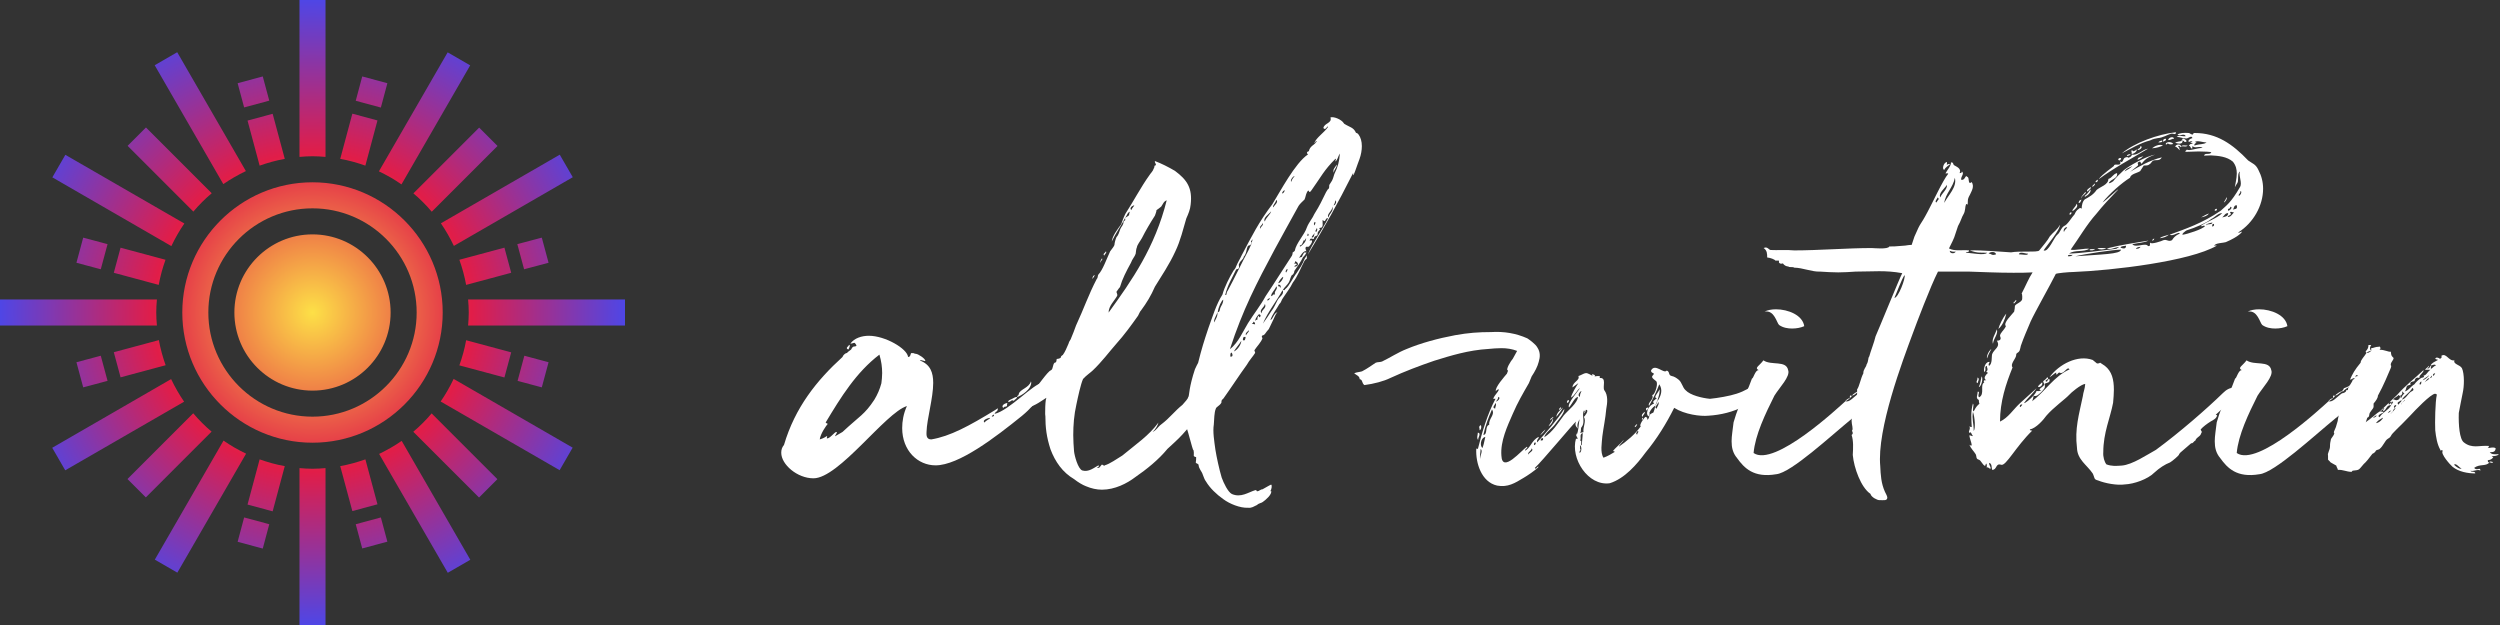
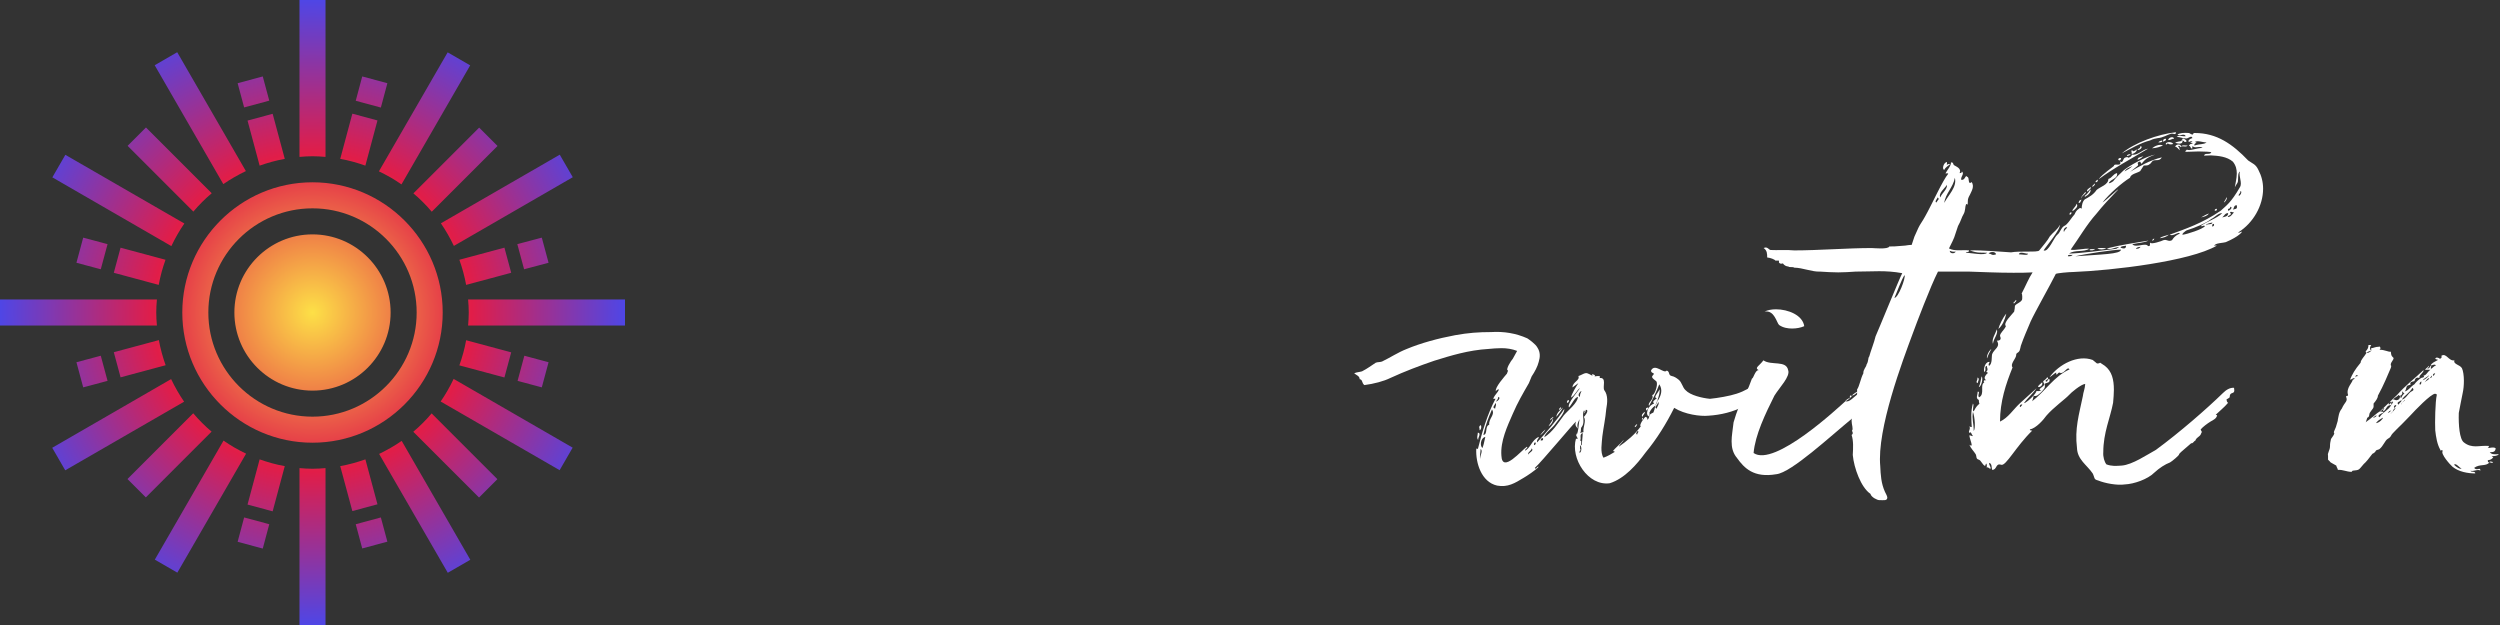
<svg xmlns="http://www.w3.org/2000/svg" width="192" height="48" viewBox="0 0 192 48" fill="none">
  <rect x="0" y="0" width="192" height="48" fill="#333333" stroke="none" />
  <path d="M20.68 7.73L20.18 5.87L18.25 6.39L18.75 8.25L20.68 7.73ZM9.26 19.02L8.74 20.95L12.19 21.88C12.31 21.21 12.49 20.57 12.71 19.95L9.25 19.02H9.26ZM19.94 12.72C20.56 12.5 21.21 12.32 21.87 12.2L20.94 8.74L19.01 9.26L19.94 12.72ZM18.89 13.15L13.61 4.01L11.88 5.01L17.15 14.14C17.7 13.76 18.28 13.43 18.88 13.14L18.89 13.15ZM25 12.05V0H23V12.05C23.33 12.02 23.66 12 24 12C24.34 12 24.67 12.02 25 12.05ZM14.15 17.16L5.02 11.89L4.02 13.62L13.16 18.9C13.45 18.29 13.78 17.71 14.16 17.16H14.15ZM16.26 14.84L11.21 9.79L9.8 11.2L14.85 16.25C15.28 15.74 15.75 15.27 16.26 14.84ZM38.74 19.02L35.28 19.95C35.5 20.57 35.68 21.22 35.8 21.88L39.26 20.95L38.74 19.02ZM8.74 27.05L9.26 28.98L12.72 28.05C12.5 27.43 12.32 26.78 12.2 26.12L8.74 27.05ZM38.74 28.99L39.26 27.06L35.8 26.13C35.68 26.8 35.5 27.44 35.28 28.06L38.74 28.99ZM28.99 9.25L27.06 8.73L26.13 12.2C26.8 12.32 27.44 12.5 28.06 12.72L28.99 9.25ZM40.25 20.68L42.13 20.18L41.61 18.25L39.73 18.75L40.25 20.68ZM29.75 6.39L27.82 5.87L27.32 7.74L29.25 8.26L29.75 6.39ZM33.16 16.26L38.21 11.21L36.8 9.8L31.75 14.85C32.26 15.28 32.73 15.75 33.16 16.26ZM30.84 14.15L36.11 5.02L34.38 4.02L29.1 13.16C29.71 13.45 30.29 13.78 30.83 14.16L30.84 14.15ZM34.85 18.89L43.99 13.61L42.99 11.88L33.86 17.15C34.24 17.7 34.57 18.28 34.86 18.89H34.85ZM29.11 34.85L34.39 43.99L36.12 42.99L30.85 33.86C30.3 34.24 29.72 34.57 29.12 34.86L29.11 34.85ZM27.32 40.26L27.82 42.12L29.75 41.6L29.25 39.74L27.32 40.26ZM31.74 33.16L36.79 38.21L38.2 36.8L33.15 31.75C32.72 32.26 32.25 32.73 31.74 33.16ZM28.06 35.28C27.44 35.5 26.79 35.68 26.13 35.8L27.06 39.25L28.99 38.73L28.06 35.27V35.28ZM23 35.95V48H25V35.95C24.67 35.98 24.34 36 24 36C23.66 36 23.33 35.98 23 35.95ZM35.95 23C35.98 23.33 36 23.66 36 24C36 24.34 35.98 24.67 35.95 25H48V23H35.95ZM33.85 30.84L42.98 36.11L43.98 34.38L34.84 29.1C34.55 29.71 34.22 30.29 33.84 30.84H33.85ZM40.27 27.32L39.75 29.25L41.61 29.75L42.13 27.82L40.27 27.32ZM17.16 33.85L11.89 42.98L13.62 43.98L18.9 34.84C18.29 34.55 17.71 34.22 17.17 33.84L17.16 33.85ZM6.39 29.75L8.26 29.25L7.74 27.32L5.87 27.82L6.39 29.75ZM13.15 29.11L4.01 34.39L5.01 36.12L14.14 30.85C13.76 30.3 13.43 29.72 13.14 29.11H13.15ZM19.01 38.75L20.94 39.27L21.87 35.8C21.2 35.68 20.56 35.5 19.94 35.28L19.01 38.75ZM12 24C12 23.66 12.02 23.33 12.05 23H0V25H12.05C12.02 24.67 12 24.34 12 24ZM14.84 31.74L9.79 36.79L11.2 38.2L16.25 33.15C15.74 32.72 15.27 32.25 14.84 31.74ZM7.74 20.68L8.26 18.75L6.39 18.25L5.87 20.18L7.74 20.68ZM18.25 41.61L20.18 42.13L20.68 40.26L18.75 39.74L18.25 41.61ZM24 14C18.49 14 14 18.49 14 24C14 29.51 18.49 34 24 34C29.51 34 34 29.51 34 24C34 18.49 29.51 14 24 14ZM24 32C19.59 32 16 28.41 16 24C16 19.59 19.59 16 24 16C28.41 16 32 19.59 32 24C32 28.41 28.41 32 24 32ZM24 18C20.69 18 18 20.69 18 24C18 27.31 20.69 30 24 30C27.31 30 30 27.31 30 24C30 20.69 27.31 18 24 18Z" fill="url(#paint0_radial_26426_2813)" />
  <path d="M183.799 30.689C183.95 30.659 183.95 30.78 184.131 30.72C184.372 30.629 184.221 30.539 184.402 30.418C184.402 30.509 184.281 30.539 184.402 30.569C184.523 30.358 184.553 30.267 184.673 30.237C184.613 30.237 184.523 30.026 184.462 30.086C184.613 30.237 184.281 30.539 184.221 30.328C184.1 30.478 183.859 30.539 183.799 30.689ZM185.156 30.086C185.277 30.026 185.457 29.966 185.276 29.785C185.065 30.177 184.673 30.358 184.462 30.689C184.764 30.629 184.915 30.267 185.156 30.086ZM182.472 32.499C182.743 32.469 183.015 32.167 183.015 32.077C182.774 32.197 182.593 32.318 182.472 32.499ZM184.221 31.081C184.251 30.931 184.523 30.81 184.402 30.72C184.402 30.84 183.95 30.87 184.221 31.081ZM183.769 31.594C183.256 32.137 183.98 31.443 183.98 31.323C183.859 31.383 183.799 31.474 183.769 31.594ZM183.92 31.323C183.92 31.232 184.161 31.142 183.95 31.112C183.919 31.112 183.769 31.293 183.92 31.323ZM183.799 30.87C183.708 30.81 183.618 30.84 183.648 31.081C183.708 31.081 183.708 30.991 183.799 30.87ZM183.618 30.87C183.497 30.81 183.377 31.021 183.497 31.081C183.497 30.991 183.648 31.021 183.618 30.87ZM182.261 32.077C182.412 32.077 182.593 31.926 182.472 31.896C182.442 31.986 182.291 31.986 182.261 32.077ZM181.115 28.88C180.934 28.729 180.904 28.85 180.904 29.001C180.934 28.91 180.964 28.88 181.115 28.88ZM183.377 31.715C183.527 31.685 183.558 31.594 183.648 31.534C183.497 31.534 183.467 31.624 183.377 31.715ZM184.432 31.081C184.432 30.84 184.764 30.81 184.673 30.689C184.673 30.81 184.372 30.931 184.432 31.081ZM186.543 28.096C186.573 28.157 186.483 28.247 186.392 28.277C186.633 28.368 186.573 28.096 186.724 28.096C186.573 28.609 186.875 28.096 187.086 28.066C186.965 27.915 186.784 28.096 186.664 28.066C186.784 27.855 186.965 27.795 187.237 27.644C187.237 27.614 187.086 27.614 187.026 27.553C187.086 27.403 187.267 27.463 187.387 27.553C187.448 27.553 187.598 27.403 187.478 27.342C187.87 27.041 188.051 27.764 188.503 27.674C188.383 27.976 188.925 28.006 189.076 28.277C189.167 28.458 189.227 28.85 189.227 29.242C189.227 29.574 189.197 29.905 189.136 30.177C189.046 30.689 188.925 31.172 188.835 31.715C188.805 32.65 188.895 33.735 189.227 33.977C189.528 34.218 189.83 34.278 190.132 34.278C190.433 34.278 190.735 34.218 191.157 34.248C191.097 34.429 191.097 34.399 191.036 34.399C191.097 34.459 191.489 34.278 191.669 34.429C191.639 34.7 191.489 34.73 191.217 34.73C191.368 34.941 191.669 34.881 191.911 34.881C191.82 35.002 191.609 35.032 191.368 35.032C191.398 35.092 191.458 35.092 191.489 35.092C191.398 35.303 191.097 35.364 191.066 35.333C191.066 35.484 191.066 35.514 191.187 35.514C190.916 35.846 190.433 35.605 190.011 35.937C190.252 36.208 190.493 35.816 190.493 36.148C190.312 35.997 189.951 36.238 189.74 36.148C189.74 36.298 190.101 36.148 190.101 36.359C189.528 36.359 188.835 36.238 188.352 35.846C188.171 35.695 187.418 34.851 187.598 34.64C187.538 34.429 187.448 34.73 187.418 34.549C187.176 34.127 187.086 33.584 187.026 33.042C186.995 32.469 187.026 30.84 187.146 30.328C187.146 30.237 187.026 30.267 187.026 30.237C186.694 30.237 185.457 31.534 185.126 31.896C184.281 32.8 183.678 33.283 183.618 33.494C183.497 33.645 183.558 33.584 183.377 33.705C183.166 33.826 183.045 34.248 182.743 34.489C182.653 34.549 182.502 34.549 182.472 34.61C182.442 34.61 182.472 34.73 182.201 34.851C181.959 35.183 181.688 35.514 181.537 35.635C181.115 36.117 181.236 36.087 180.693 36.148C180.663 36.148 180.633 36.208 180.602 36.238C180.21 36.238 179.939 36.057 179.547 36.087C179.547 35.997 179.456 35.906 179.426 35.756L179.155 35.605C179.034 35.544 178.944 35.484 178.944 35.454L178.793 35.303V35.002C178.733 34.791 178.944 34.58 178.944 34.278C178.944 34.037 178.974 33.946 179.004 33.795C179.004 33.645 179.245 33.494 179.276 33.253C179.185 33.253 179.276 33.072 179.396 32.8C179.547 32.318 179.547 32.288 179.547 32.227C179.607 31.986 179.607 31.685 179.849 31.383C180.09 30.84 180.331 30.84 180.18 30.478C180.18 30.328 180.331 30.478 180.331 30.328C180.15 29.815 180.693 29.363 180.693 29.152C180.753 29.152 180.813 29.121 180.844 29.061C180.663 29.001 180.663 29.152 180.482 29.152C180.663 28.729 180.844 28.398 181.296 27.855C181.296 27.644 181.567 27.403 181.748 27.101C181.537 26.95 181.899 26.95 181.899 26.498H182.11C182.11 26.498 181.899 26.739 182.11 26.95C181.899 26.95 181.748 27.101 181.748 27.101C181.899 27.101 181.899 27.101 182.11 26.95V26.739C182.321 26.739 182.291 26.649 182.774 26.619C182.864 26.769 182.804 26.799 182.743 26.86C183.166 26.86 183.407 27.041 183.618 27.011C183.648 27.312 183.648 27.312 183.829 27.493C183.829 27.674 183.558 27.855 183.618 28.066C183.618 28.066 183.678 28.066 183.618 28.247C183.407 28.729 183.075 29.574 182.623 30.388C182.623 30.569 182.472 30.78 182.291 30.991V31.232C182.291 31.413 181.959 31.624 181.959 31.866C181.959 32.016 181.839 32.077 181.809 32.077L181.688 32.438C181.718 32.378 181.99 32.227 182.14 32.077C182.291 31.986 182.502 31.745 182.774 31.594C182.924 31.624 183.045 31.594 183.045 31.685C182.924 31.745 182.502 31.896 182.743 32.047C183.015 31.624 183.407 31.534 183.648 31.112C183.256 31.112 183.347 31.383 183.045 31.594C182.955 31.413 183.196 31.413 183.075 31.323C183.015 31.443 182.924 31.534 182.774 31.594L184.1 30.328C184.734 29.604 185.457 29.061 186.121 28.428C186.181 28.609 185.729 28.82 185.819 29.031C185.488 28.91 185.457 29.212 185.427 29.272C185.216 29.332 185.065 29.302 185.126 29.574C185.065 29.514 184.915 29.634 184.915 29.604C184.764 29.664 184.824 29.966 184.673 30.056C184.915 30.056 185.156 29.664 185.427 29.514C185.518 29.363 185.789 29.121 185.94 29.031C185.97 29.001 186.272 29.001 186.121 28.85C186.362 28.82 186.392 28.579 186.664 28.398H186.241C186.241 28.368 186.272 28.368 186.543 28.096ZM188.473 35.695C188.624 35.846 188.955 36.087 189.046 35.967C188.895 35.967 188.624 35.514 188.473 35.695ZM186.543 28.82C186.362 29.001 186.181 29.031 186.061 29.212C186.241 29.152 186.543 28.91 186.543 28.82ZM186.573 29.031C186.422 29.061 186.332 29.212 186.211 29.363C186.362 29.212 186.543 29.182 186.573 29.031ZM185.819 29.514C185.97 29.574 185.94 29.423 185.97 29.302C185.88 29.302 185.819 29.423 185.819 29.514ZM191.187 35.484C191.217 35.394 191.458 35.484 191.458 35.484C191.458 35.605 191.217 35.514 191.187 35.484ZM186.845 28.85C186.935 28.88 186.965 28.76 187.026 28.669C186.875 28.669 186.845 28.76 186.845 28.85ZM186.633 29.031C186.694 29.061 186.845 28.91 186.724 28.85C186.724 28.971 186.633 28.971 186.633 29.031Z" fill="white" />
-   <path d="M173.742 24.96C173.561 24.809 173.38 23.784 172.626 23.935C172.837 23.814 173.169 23.754 173.5 23.754C174.435 23.754 175.551 24.206 175.672 25.05C175.4 25.171 175.068 25.231 174.737 25.231C174.405 25.231 174.043 25.171 173.742 24.96ZM181.311 29.212C181.552 29.423 181.461 29.875 181.25 30.267C181.1 30.569 180.949 30.539 180.919 30.72C180.557 31.021 180.496 31.142 180.346 31.262C180.195 31.383 179.652 31.926 179.351 32.137C177.692 33.494 174.676 36.298 173.531 36.419C171.781 36.721 171.058 35.937 170.515 35.183C170.183 34.791 170.093 34.368 170.093 33.886C170.093 33.464 170.183 32.981 170.244 32.438C170.817 30.478 170.967 30.991 171.661 29.061C171.751 29.121 171.902 28.398 172.174 28.428C171.812 28.247 172.234 28.096 172.535 27.674C173.138 28.096 174.284 27.644 174.435 28.428C174.616 28.91 173.772 29.755 173.38 30.388C172.686 31.775 171.902 33.404 171.781 34.791C173.38 35.906 178.295 31.293 178.838 30.81C179.139 30.931 179.471 30.478 179.863 30.207C179.954 30.207 180.225 30.117 180.195 29.936C180.346 30.056 180.346 29.815 180.376 29.755C180.406 29.815 180.768 29.724 180.798 29.574C180.858 29.634 180.828 29.363 181.311 29.212ZM180.979 29.332L180.496 29.664C179.954 29.966 180.014 30.026 179.954 30.056H179.863C179.652 30.207 179.501 30.328 179.501 30.328C179.139 30.509 179.501 30.177 179.803 30.056C179.863 30.026 179.923 30.026 180.014 29.815C180.014 29.815 180.315 29.724 180.527 29.574C180.738 29.423 180.617 29.272 180.979 29.332ZM179.2 30.388C179.17 30.358 179.501 30.358 179.17 30.569C179.17 30.509 179.17 30.418 179.2 30.388ZM179.17 30.569C179.17 30.629 178.898 30.78 178.838 30.81C178.838 30.72 179.109 30.569 179.17 30.569Z" fill="white" />
-   <path d="M159.391 19.683C161.321 19.532 162.889 19.532 162.889 19.17C162.377 19.17 160.085 19.502 159.391 19.683ZM156.768 30.117C156.526 30.328 156.406 30.479 156.165 30.388C156.315 30.237 156.406 30.056 156.406 30.026C156.617 30.056 156.647 30.026 156.768 29.966C156.406 29.936 156.918 29.725 156.979 29.574C157.009 29.363 156.918 29.423 156.918 29.272C157.009 29.182 157.16 29.122 157.22 28.971C157.461 29.122 157.069 29.152 157.099 29.272C157.28 29.423 157.22 29.061 157.401 29.122C157.461 29.423 157.22 29.363 157.009 29.483C157.13 29.785 156.949 29.906 156.768 30.117ZM145.49 22.879C145.791 22.879 146.364 21.341 146.274 21.13C146.093 21.311 145.61 22.638 145.49 22.879ZM150.133 13.652C150.013 14.376 149.41 14.858 149.319 15.582C149.621 14.979 150.314 14.376 150.133 13.652ZM153.481 25.262C153.541 24.96 153.843 24.357 154.084 24.086C153.963 24.598 153.782 24.99 153.481 25.262ZM151.581 33.102C151.732 32.921 151.671 32.047 151.521 31.624C151.43 32.227 151.581 32.439 151.581 33.102ZM149.319 13.049C149.108 12.988 149.289 12.446 149.53 12.446C149.53 12.988 149.38 12.536 149.772 12.596C149.621 12.747 149.41 12.838 149.319 13.049ZM149.018 15.16C149.108 14.858 149.561 14.556 149.53 14.195C149.38 14.436 148.837 14.858 149.018 15.16ZM153.36 25.292C153.481 25.654 153.089 26.015 153.059 26.407C152.938 26.046 153.24 25.654 153.36 25.292ZM152.727 19.472C152.998 19.502 152.938 19.653 153.3 19.532C153.24 19.261 152.787 19.351 152.727 19.472ZM152.184 28.91C152.335 29.031 152.154 29.725 151.973 29.725C152.094 29.483 152.124 29.152 152.184 28.91ZM155.049 19.532C155.32 19.532 155.773 19.653 155.742 19.472C155.652 19.532 155.109 19.261 155.049 19.532ZM162.859 19.02C163.01 19.08 163.281 19.17 163.281 18.869C163.131 18.899 162.859 18.899 162.859 19.02ZM161.774 19.08C161.532 19.17 161.291 19.2 161.08 19.08C161.231 19.02 161.683 19.05 161.774 19.08ZM142.776 31.383C142.655 30.931 142.896 30.569 142.776 30.388C142.776 30.569 142.504 31.112 142.776 31.383ZM166.568 18.024C166.417 18.175 166.146 18.266 165.875 18.296C166.025 18.145 166.327 18.115 166.568 18.024ZM152.606 27.523C152.546 27.372 152.727 26.95 152.938 26.8C152.787 27.071 152.697 27.252 152.606 27.523ZM156.526 29.725C156.526 29.574 156.707 29.514 156.828 29.363C156.918 29.483 156.768 29.755 156.526 29.725ZM149.741 19.261C149.741 19.502 150.133 19.502 150.194 19.321C150.013 19.351 149.892 19.321 149.741 19.261ZM151.883 29.423C151.671 29.363 151.943 29.152 151.852 29.001C152.094 29.031 151.883 29.333 151.883 29.423ZM158.818 19.683C158.969 19.683 159.12 19.683 159.18 19.562C159.09 19.623 158.788 19.502 158.818 19.683ZM148.807 15.16C148.807 15.25 148.535 15.491 148.716 15.552C148.837 15.31 148.988 15.31 148.807 15.16ZM164.035 19.11C164.216 19.11 164.307 19.08 164.397 18.959C164.216 18.959 164.065 19.02 164.035 19.11ZM160.477 19.2C160.477 19.08 160.778 19.17 160.899 19.11C160.839 19.231 160.567 19.261 160.477 19.2ZM154.687 23.302C154.506 23.271 154.808 23.151 154.808 23.03C154.958 23.09 154.717 23.241 154.687 23.302ZM155.32 31.082C155.169 30.991 155.049 31.232 155.169 31.263L155.32 31.082ZM165.452 18.326C165.422 18.416 165.392 18.477 165.272 18.477C165.302 18.416 165.362 18.326 165.452 18.326ZM161.472 15.552C161.743 15.401 162.648 14.496 162.678 14.556C161.924 15.341 161.502 15.793 161.02 16.396C160.236 17.27 159.663 18.296 159.029 19.17C159.331 19.261 160.145 19.05 160.447 19.11C160.024 19.381 159.331 19.17 158.909 19.472C159.663 19.472 161.472 19.231 162.527 19.11C162.738 18.959 162.708 19.05 162.708 18.959C162.286 19.05 162.105 19.2 161.804 19.08C162.859 18.808 163.945 18.658 165 18.477C164.759 18.628 164.186 18.658 163.764 18.748C164.005 19.08 164.789 18.597 164.97 18.899C165.211 18.929 165.06 18.718 165.151 18.628C165.151 18.808 166.056 18.507 166.146 18.447C166.448 18.356 166.508 18.597 166.809 18.447C167.081 17.994 167.413 17.994 167.413 17.904C167.232 17.813 166.9 18.175 166.629 18.024C167.865 17.572 169.131 17.15 170.549 16.185C170.971 15.793 171.333 15.582 172.026 14.376C172.237 14.044 171.906 13.531 172.026 13.169C171.845 13.29 171.906 13.652 171.876 13.923C171.845 14.134 171.604 14.285 171.604 14.556C171.665 14.134 171.785 13.712 171.785 13.32C171.785 13.019 171.725 12.717 171.484 12.415C171.031 12.023 170.368 11.963 169.795 11.933C169.463 11.933 169.222 11.963 169.282 11.963C169.282 11.692 169.765 11.933 169.825 11.692C169.765 11.662 169.343 11.631 168.86 11.631C168.528 11.631 168.136 11.662 167.835 11.662C167.835 11.541 167.955 11.541 167.955 11.481C168.106 11.631 168.709 11.36 169.162 11.36C168.92 11.179 168.619 11.42 168.408 11.239C168.317 11.239 168.378 11.33 168.378 11.39C168.227 11.481 168.257 11.179 168.106 11.209C168.166 11.059 168.257 11.028 168.408 11.059C168.378 10.968 168.016 10.938 168.378 10.908C168.317 10.787 168.166 10.877 168.106 10.908C167.986 10.757 168.257 10.636 168.378 10.606C168.317 10.365 168.106 10.606 167.925 10.636C167.654 10.636 167.413 10.516 167.171 10.516C167.352 10.335 167.684 10.516 167.865 10.455C167.714 10.184 167.413 10.516 167.232 10.335C167.382 10.214 167.714 10.184 168.106 10.214C168.166 10.214 168.257 10.335 168.408 10.335C168.468 10.214 168.468 10.214 168.559 10.214C170.247 10.214 171.453 11.059 172.66 12.325C172.991 12.566 173.233 12.596 173.444 13.049C173.685 13.501 173.806 13.983 173.806 14.496C173.806 15.793 173.052 17.12 171.906 17.843C171.906 17.964 172.177 17.723 172.177 17.813C172.177 17.813 171.996 18.145 170.941 18.597C170.79 18.658 170.096 18.658 170.066 18.869C170.066 18.929 170.127 18.808 170.247 18.869C168.166 20.075 162.256 20.768 159.24 20.889C158.909 20.889 157.914 20.98 157.883 21.04C157.431 21.945 156.315 23.905 155.953 24.689C155.652 25.412 155.441 25.865 155.2 26.558C155.2 26.619 155.139 26.8 155.109 26.92C154.989 27.161 154.838 27.041 154.838 27.312C154.808 27.553 154.355 27.976 154.566 28.217C154.054 29.483 153.601 30.84 153.601 32.378C154.235 32.077 154.597 31.474 155.109 30.991L156.406 29.815C156.104 30.267 155.712 30.569 155.441 30.961C155.561 30.961 155.923 30.659 156.165 30.388C156.225 30.418 156.014 30.961 156.074 30.81C157.099 30.026 157.733 28.91 158.939 28.368C158.758 28.066 158.517 28.82 158.155 28.609C158.034 28.609 157.914 28.971 157.914 28.609C157.733 28.699 157.582 28.88 157.401 28.971C158.125 27.976 159.572 27.222 160.718 27.644L161.05 27.915C161.14 27.915 161.201 27.915 161.291 27.855L161.653 28.096C162.196 28.518 162.346 29.152 162.346 29.936C162.346 30.237 162.316 30.599 162.286 30.931C162.075 32.077 161.532 33.223 161.532 34.73C161.502 35.092 161.623 35.484 161.774 35.665C162.196 35.816 162.497 35.786 162.95 35.756C163.764 35.695 164.91 34.911 165.573 34.55C167.382 33.223 169.463 31.413 170.73 30.177C170.971 29.936 171.272 29.755 171.574 29.785C171.695 30.418 171.242 29.966 171.242 30.509C171.242 30.509 171.122 30.629 171.001 30.659C171.001 30.87 171.092 30.931 171.122 30.931C170.82 31.293 170.428 31.594 170.187 31.835C170.127 31.835 170.247 31.896 170.277 31.896C170.217 32.137 170.036 32.227 169.765 32.378C169.523 32.529 169.192 32.77 169.011 32.981C169.041 33.102 169.162 33.193 169.071 33.223C168.981 33.584 168.739 33.494 168.589 33.856C168.528 33.826 168.408 34.097 168.287 34.037L167.624 34.61C167.473 34.73 167.413 34.791 167.352 34.881C167.413 34.941 166.779 35.454 166.659 35.514C166.267 35.665 165.845 35.937 165.452 36.298C164.94 36.811 163.884 37.173 163.191 37.203C162.588 37.294 161.653 37.113 161.14 36.902C160.778 36.811 160.899 36.721 160.718 36.359C160.266 35.695 159.542 35.303 159.512 34.399C159.331 32.921 159.663 31.866 159.964 30.418C159.994 30.117 160.115 29.906 160.145 29.483C159.813 29.514 159.029 30.177 158.909 30.328C158.637 30.629 157.703 31.293 157.16 31.926C156.949 32.227 156.376 32.891 155.893 32.981C155.893 33.072 156.014 33.072 156.074 33.072C154.808 34.308 154.054 35.816 153.692 35.695C153.24 35.545 153.39 36.087 152.998 36.087C152.938 35.907 152.998 35.635 152.787 35.545C152.697 35.665 152.908 35.816 152.878 35.997C152.727 35.997 152.727 35.846 152.576 35.907C152.576 35.816 152.606 35.786 152.576 35.665C152.546 35.484 152.455 35.786 152.455 35.786C152.244 35.695 152.154 35.364 151.973 35.303C151.732 35.243 151.822 35.062 151.732 34.881C151.581 34.64 151.37 34.459 151.249 34.157C151.641 34.459 151.249 33.705 151.249 33.434C151.37 33.434 151.4 33.494 151.521 33.494C151.43 33.404 151.37 33.072 151.249 33.253C151.129 33.102 151.37 32.981 151.249 32.74C151.279 32.77 151.37 32.8 151.43 32.8C151.4 32.167 151.34 31.624 151.521 30.991C151.641 31.112 151.43 31.534 151.581 31.594C151.792 31.172 151.883 31.142 152.033 30.991C151.973 31.021 151.973 30.629 151.973 30.72C151.702 30.569 151.883 30.388 151.883 30.087C152.124 30.026 151.822 30.418 152.003 30.509C152.455 30.267 152.033 29.574 152.395 29.363C152.335 29.333 152.305 29.152 152.546 29.212C152.335 29.061 152.425 28.91 152.576 28.73C152.787 28.579 152.546 28.609 152.546 28.549C152.757 28.368 152.546 28.217 152.606 28.096C152.335 28.157 152.606 28.368 152.395 28.579C152.305 28.368 152.455 27.795 152.757 27.795C152.908 27.765 152.636 27.945 152.757 28.096C153.028 27.945 152.938 27.403 152.998 27.192C153.149 26.8 153.662 26.649 153.36 26.166C153.812 26.166 153.601 25.835 153.601 25.804C153.601 25.563 153.903 25.382 154.054 25.051C153.812 24.809 154.506 24.176 154.687 23.935C154.717 23.784 154.747 23.633 154.747 23.483C154.868 23.302 155.139 23.271 155.29 23.03C155.32 22.97 155.32 22.548 155.26 22.548C155.592 21.914 155.803 21.372 156.104 20.919C155.622 20.949 155.139 20.949 154.627 20.949C153.42 20.949 152.184 20.889 151.219 20.859H148.837C148.264 21.975 147.148 24.93 146.907 25.593C146.123 27.704 144.133 32.951 144.404 35.816C144.434 36.449 144.464 37.113 144.766 37.776C144.796 37.867 144.947 38.078 144.947 38.228C144.917 38.47 144.705 38.409 144.313 38.409C144.193 38.409 143.71 38.198 143.65 37.927C142.926 37.444 142.384 35.937 142.293 34.941C142.323 34.399 142.353 33.856 142.203 33.404C142.384 33.283 142.233 33.132 142.233 33.072C142.353 32.951 142.203 32.62 142.203 32.318C142.203 31.594 142.625 31.112 142.625 30.388V29.906C142.806 29.664 142.896 29.061 143.107 28.669C143.077 28.398 143.348 28.157 143.348 28.006C143.529 27.704 143.439 27.523 143.56 27.372C143.65 27.011 143.952 26.257 144.042 25.835C144.163 25.593 145.942 21.221 146.093 20.98C145.429 20.859 144.886 20.829 144.313 20.829C143.741 20.829 143.168 20.859 142.504 20.859C142.052 20.889 141.63 20.919 141.177 20.919C140.725 20.919 140.273 20.889 139.79 20.859C139.157 20.889 138.433 20.557 137.8 20.557C137.679 20.467 137.408 20.557 137.348 20.467C137.197 20.467 137.016 20.377 136.925 20.226C136.925 20.226 136.744 20.316 136.624 20.165V20.015H136.352C136.292 19.924 135.991 19.803 135.719 19.773C135.719 19.502 135.719 19.231 135.448 19.05C135.749 18.899 135.84 19.2 135.991 19.2C136.473 19.231 137.197 19.17 137.8 19.231C139.639 19.231 141.931 19.05 143.741 19.05C143.891 19.05 145.007 19.17 145.098 18.929C145.339 18.929 145.61 18.929 146.213 18.869C146.364 18.869 146.545 18.808 146.816 18.808L147.027 18.175C147.57 16.909 147.419 17.451 148.053 16.245C148.354 15.702 149.229 13.803 149.621 13.35C149.621 13.29 149.53 13.32 149.41 13.32C149.53 13.079 149.862 12.717 149.832 12.476C150.043 12.446 149.983 12.627 150.073 12.687C150.194 12.777 150.676 12.928 150.495 13.29C150.616 13.29 150.646 13.29 150.676 13.169C150.887 13.35 150.586 13.531 150.616 13.803C150.948 13.893 150.918 13.35 151.098 13.591C151.279 13.622 151.098 14.255 151.43 13.983C151.641 14.345 151.43 14.647 151.279 14.979C151.189 15.129 151.129 15.28 151.129 15.431C151.129 16.004 151.038 15.491 150.978 15.733C150.918 15.853 150.948 16.215 150.797 16.456C150.646 16.698 150.616 16.939 150.375 17.361C150.013 18.416 150.194 18.055 149.681 19.08C150.133 19.321 150.737 19.17 151.219 19.231C151.249 19.412 150.978 19.321 150.978 19.412C151.34 19.412 152.425 19.653 152.606 19.412C152.094 19.381 151.943 19.472 151.279 19.231C152.244 19.2 153.843 19.351 154.446 19.381C154.777 19.321 155.29 19.321 155.742 19.321C156.195 19.321 156.557 19.321 156.617 19.231C156.858 18.929 157.28 18.447 157.431 18.145C157.672 17.843 158.064 17.602 158.185 17.27C158.275 17.602 157.13 18.929 156.949 19.231C157.31 19.412 157.763 18.205 158.004 18.024C158.215 17.874 158.275 17.512 158.517 17.361C158.788 17.27 159.12 16.667 159.331 16.456C159.391 16.336 159.421 16.185 159.693 16.004C159.813 15.914 159.844 16.064 159.874 16.004C159.874 15.793 159.934 15.461 160.115 15.31C160.447 15.129 160.778 14.948 161.02 14.587C161.291 14.345 161.924 14.195 161.924 13.742C162.226 13.652 162.256 13.38 162.588 13.29C162.678 13.742 162.075 13.742 161.954 14.074C162.075 14.074 162.196 13.983 162.286 13.923C162.527 13.622 162.799 13.35 163.1 13.079C163.492 12.747 164.819 11.993 165.513 11.873C165.091 12.023 164.759 12.174 164.488 12.566C164.367 12.596 164.457 12.325 164.246 12.446C164.065 12.536 164.307 12.627 164.156 12.747C163.734 13.079 163.643 13.169 163.583 13.2C164.307 12.777 165.06 12.325 166.025 12.084C165.875 12.385 165.573 12.265 165.392 12.325C165.241 12.385 165.211 12.566 165.06 12.627C164.94 12.747 164.759 12.687 164.638 12.717L164.367 13.139C164.156 13.29 163.643 13.35 163.583 13.652C162.95 14.044 161.985 14.888 161.472 15.552ZM168.016 17.663C167.835 17.693 167.473 18.055 167.654 18.024C167.925 17.994 169.192 17.602 169.343 17.361C169.192 17.27 169.192 17.421 169.011 17.361C169.493 16.999 170.247 16.788 170.669 16.366C170.338 16.366 170.096 16.698 169.825 16.818C169.463 17.12 168.528 17.512 168.016 17.663ZM163.432 12.114C163.583 12.084 163.703 12.023 163.734 11.873C164.186 11.963 164.518 11.481 164.97 11.42C163.613 12.235 162.346 12.898 161.17 13.773C161.442 13.38 162.346 12.777 162.346 12.747C162.377 12.476 162.95 12.868 162.829 12.385C163.04 12.596 163.04 12.174 163.191 12.114C163.251 12.084 163.432 12.023 163.432 12.114ZM167.111 10.154C167.111 10.425 166.9 10.214 166.719 10.274C166.417 10.365 166.116 10.576 165.724 10.606C165.543 10.636 165.362 10.666 165.121 10.787C164.397 10.968 163.643 11.42 162.95 11.782C163.915 10.968 165.724 10.305 167.111 10.154ZM168.528 11.179C168.981 11.028 169.222 11.119 169.463 10.938C169.162 10.938 168.77 10.757 168.559 10.908C168.89 10.968 168.468 10.968 168.528 11.179ZM167.262 11.209C167.322 11.27 167.382 11.39 167.413 11.541C167.322 11.481 167.202 11.27 167.051 11.27C167.111 11.059 167.473 11.028 167.503 11.239C167.654 11.119 167.714 11.179 168.016 11.179C167.835 11.36 167.654 11.119 167.382 11.33C167.473 11.179 167.413 11.209 167.262 11.209ZM166.116 11.179C165.875 11.27 165.694 11.36 165.272 11.39C165.452 11.239 165.845 11.028 166.116 11.179ZM167.624 10.817C167.624 11.119 167.262 11.028 167.051 10.968C167.171 10.877 167.352 10.877 167.624 10.817ZM171.092 16.667C171.333 16.667 171.423 16.456 171.574 16.305C171.484 16.336 171.272 16.185 171.272 16.336C171.484 16.517 171.092 16.517 171.092 16.667ZM166.357 11.119C166.206 10.908 166.779 10.817 166.9 11.059C166.448 11.179 166.568 10.877 166.357 11.119ZM164.035 11.511C164.156 11.39 164.156 11.722 163.703 11.842C163.764 11.662 163.583 11.541 163.794 11.541C163.703 11.692 164.035 11.571 164.035 11.511ZM159.482 15.642C159.663 15.883 159.331 16.094 159.18 16.215C159.09 16.094 159.421 15.914 159.482 15.642ZM166.96 10.666C166.779 10.636 166.779 10.757 166.508 10.757C166.568 10.516 166.96 10.455 166.96 10.666ZM171.484 16.094C171.725 16.034 171.845 16.064 171.785 15.763C171.544 15.763 171.604 15.944 171.484 16.094ZM170.669 16.698C170.88 16.637 171.122 16.637 171.122 16.366C170.88 16.366 170.85 16.547 170.669 16.698ZM167.503 10.787C167.503 10.757 167.624 10.757 167.624 10.636C167.774 10.636 168.136 10.908 167.774 10.908C167.714 10.817 167.774 10.817 167.503 10.787ZM163.764 12.747C163.583 12.868 163.311 12.898 163.161 13.169C163.432 13.019 163.643 12.898 163.764 12.747ZM160.537 14.556C160.628 14.707 160.386 14.979 160.236 15.039C160.145 15.129 160.085 15.129 160.115 15.039C160.175 14.979 160.266 14.979 160.537 14.556ZM164.156 12.235L164.246 12.114L164.608 11.993C164.457 12.144 164.186 12.325 164.156 12.235ZM169.463 17.301C169.493 17.15 169.885 17.301 169.915 17.09C169.674 17.12 169.343 17.24 169.463 17.301ZM164.367 11.239C164.638 11.209 164.367 11.571 164.156 11.511C164.186 11.39 164.397 11.42 164.367 11.239ZM169.644 16.396C169.493 16.607 169.282 16.637 169.041 16.698C169.222 16.607 169.373 16.486 169.644 16.396ZM171.272 15.883C171.333 16.094 171.031 15.944 171.122 16.185C171.242 16.185 171.544 15.883 171.272 15.883ZM160.597 14.376C160.567 14.526 160.417 14.587 160.326 14.707C160.175 14.647 160.447 14.406 160.597 14.376ZM158.758 17.451C158.577 17.421 158.426 17.693 158.517 17.813C158.577 17.602 158.728 17.572 158.758 17.451ZM166.357 10.666C166.357 10.817 166.267 10.817 166.116 10.877C166.116 10.666 166.267 10.636 166.357 10.666ZM172.057 14.677C172.087 14.888 171.906 14.858 171.936 15.039C172.057 15.039 172.237 14.677 172.057 14.677ZM162.889 12.144C162.95 12.295 162.799 12.235 162.799 12.325C162.558 12.295 162.738 12.084 162.889 12.144ZM160.145 14.737C160.326 14.858 159.844 15.009 159.844 15.25C159.783 15.099 160.085 14.888 160.145 14.737ZM166.056 10.787C166.116 10.938 165.905 10.938 165.754 10.938C165.814 10.877 165.875 10.817 166.056 10.787ZM159.874 15.341C159.783 15.401 159.813 15.612 159.632 15.582C159.663 15.461 159.693 15.341 159.874 15.341ZM163.583 11.842C163.734 11.873 163.462 11.963 163.342 11.993C163.342 11.933 163.402 11.842 163.583 11.842ZM160.839 14.104C160.989 14.104 160.778 14.345 160.688 14.345C160.688 14.195 160.839 14.195 160.839 14.104ZM169.885 17.391C169.976 17.391 170.066 17.361 170.036 17.21C169.885 17.15 169.916 17.301 169.885 17.391ZM170.247 16.034C170.277 16.155 170.247 16.185 170.096 16.185C170.066 16.064 170.187 16.034 170.247 16.034ZM159.09 16.305C159.09 16.366 159.09 16.486 158.939 16.486C158.939 16.366 158.969 16.305 159.09 16.305ZM170.971 15.16C171.092 15.19 170.941 15.491 170.79 15.552C170.85 15.401 170.971 15.31 170.971 15.16ZM160.929 13.983C160.899 13.983 161.05 13.803 161.08 13.803C161.17 13.803 161.08 14.044 160.929 13.983Z" fill="white" />
+   <path d="M159.391 19.683C161.321 19.532 162.889 19.532 162.889 19.17C162.377 19.17 160.085 19.502 159.391 19.683ZM156.768 30.117C156.526 30.328 156.406 30.479 156.165 30.388C156.315 30.237 156.406 30.056 156.406 30.026C156.617 30.056 156.647 30.026 156.768 29.966C156.406 29.936 156.918 29.725 156.979 29.574C157.009 29.363 156.918 29.423 156.918 29.272C157.009 29.182 157.16 29.122 157.22 28.971C157.461 29.122 157.069 29.152 157.099 29.272C157.28 29.423 157.22 29.061 157.401 29.122C157.461 29.423 157.22 29.363 157.009 29.483C157.13 29.785 156.949 29.906 156.768 30.117ZM145.49 22.879C145.791 22.879 146.364 21.341 146.274 21.13C146.093 21.311 145.61 22.638 145.49 22.879ZM150.133 13.652C150.013 14.376 149.41 14.858 149.319 15.582C149.621 14.979 150.314 14.376 150.133 13.652ZM153.481 25.262C153.541 24.96 153.843 24.357 154.084 24.086C153.963 24.598 153.782 24.99 153.481 25.262ZM151.581 33.102C151.732 32.921 151.671 32.047 151.521 31.624C151.43 32.227 151.581 32.439 151.581 33.102ZM149.319 13.049C149.108 12.988 149.289 12.446 149.53 12.446C149.53 12.988 149.38 12.536 149.772 12.596C149.621 12.747 149.41 12.838 149.319 13.049ZM149.018 15.16C149.108 14.858 149.561 14.556 149.53 14.195C149.38 14.436 148.837 14.858 149.018 15.16ZM153.36 25.292C153.481 25.654 153.089 26.015 153.059 26.407C152.938 26.046 153.24 25.654 153.36 25.292ZM152.727 19.472C152.998 19.502 152.938 19.653 153.3 19.532C153.24 19.261 152.787 19.351 152.727 19.472ZM152.184 28.91C152.335 29.031 152.154 29.725 151.973 29.725C152.094 29.483 152.124 29.152 152.184 28.91ZM155.049 19.532C155.32 19.532 155.773 19.653 155.742 19.472C155.652 19.532 155.109 19.261 155.049 19.532ZM162.859 19.02C163.01 19.08 163.281 19.17 163.281 18.869C163.131 18.899 162.859 18.899 162.859 19.02ZM161.774 19.08C161.532 19.17 161.291 19.2 161.08 19.08C161.231 19.02 161.683 19.05 161.774 19.08ZM142.776 31.383C142.655 30.931 142.896 30.569 142.776 30.388C142.776 30.569 142.504 31.112 142.776 31.383ZM166.568 18.024C166.417 18.175 166.146 18.266 165.875 18.296C166.025 18.145 166.327 18.115 166.568 18.024ZM152.606 27.523C152.546 27.372 152.727 26.95 152.938 26.8C152.787 27.071 152.697 27.252 152.606 27.523ZM156.526 29.725C156.526 29.574 156.707 29.514 156.828 29.363C156.918 29.483 156.768 29.755 156.526 29.725ZM149.741 19.261C149.741 19.502 150.133 19.502 150.194 19.321C150.013 19.351 149.892 19.321 149.741 19.261ZM151.883 29.423C151.671 29.363 151.943 29.152 151.852 29.001C152.094 29.031 151.883 29.333 151.883 29.423ZM158.818 19.683C158.969 19.683 159.12 19.683 159.18 19.562C159.09 19.623 158.788 19.502 158.818 19.683ZM148.807 15.16C148.807 15.25 148.535 15.491 148.716 15.552C148.837 15.31 148.988 15.31 148.807 15.16ZM164.035 19.11C164.216 19.11 164.307 19.08 164.397 18.959C164.216 18.959 164.065 19.02 164.035 19.11ZM160.477 19.2C160.477 19.08 160.778 19.17 160.899 19.11C160.839 19.231 160.567 19.261 160.477 19.2ZM154.687 23.302C154.506 23.271 154.808 23.151 154.808 23.03C154.958 23.09 154.717 23.241 154.687 23.302ZM155.32 31.082C155.169 30.991 155.049 31.232 155.169 31.263L155.32 31.082ZM165.452 18.326C165.422 18.416 165.392 18.477 165.272 18.477C165.302 18.416 165.362 18.326 165.452 18.326ZM161.472 15.552C161.743 15.401 162.648 14.496 162.678 14.556C161.924 15.341 161.502 15.793 161.02 16.396C160.236 17.27 159.663 18.296 159.029 19.17C159.331 19.261 160.145 19.05 160.447 19.11C160.024 19.381 159.331 19.17 158.909 19.472C159.663 19.472 161.472 19.231 162.527 19.11C162.738 18.959 162.708 19.05 162.708 18.959C162.286 19.05 162.105 19.2 161.804 19.08C162.859 18.808 163.945 18.658 165 18.477C164.759 18.628 164.186 18.658 163.764 18.748C164.005 19.08 164.789 18.597 164.97 18.899C165.211 18.929 165.06 18.718 165.151 18.628C165.151 18.808 166.056 18.507 166.146 18.447C166.448 18.356 166.508 18.597 166.809 18.447C167.081 17.994 167.413 17.994 167.413 17.904C167.232 17.813 166.9 18.175 166.629 18.024C167.865 17.572 169.131 17.15 170.549 16.185C170.971 15.793 171.333 15.582 172.026 14.376C172.237 14.044 171.906 13.531 172.026 13.169C171.845 13.29 171.906 13.652 171.876 13.923C171.845 14.134 171.604 14.285 171.604 14.556C171.665 14.134 171.785 13.712 171.785 13.32C171.785 13.019 171.725 12.717 171.484 12.415C171.031 12.023 170.368 11.963 169.795 11.933C169.463 11.933 169.222 11.963 169.282 11.963C169.282 11.692 169.765 11.933 169.825 11.692C169.765 11.662 169.343 11.631 168.86 11.631C168.528 11.631 168.136 11.662 167.835 11.662C167.835 11.541 167.955 11.541 167.955 11.481C168.106 11.631 168.709 11.36 169.162 11.36C168.92 11.179 168.619 11.42 168.408 11.239C168.317 11.239 168.378 11.33 168.378 11.39C168.227 11.481 168.257 11.179 168.106 11.209C168.166 11.059 168.257 11.028 168.408 11.059C168.378 10.968 168.016 10.938 168.378 10.908C168.317 10.787 168.166 10.877 168.106 10.908C167.986 10.757 168.257 10.636 168.378 10.606C168.317 10.365 168.106 10.606 167.925 10.636C167.654 10.636 167.413 10.516 167.171 10.516C167.352 10.335 167.684 10.516 167.865 10.455C167.714 10.184 167.413 10.516 167.232 10.335C167.382 10.214 167.714 10.184 168.106 10.214C168.166 10.214 168.257 10.335 168.408 10.335C168.468 10.214 168.468 10.214 168.559 10.214C170.247 10.214 171.453 11.059 172.66 12.325C172.991 12.566 173.233 12.596 173.444 13.049C173.685 13.501 173.806 13.983 173.806 14.496C173.806 15.793 173.052 17.12 171.906 17.843C171.906 17.964 172.177 17.723 172.177 17.813C172.177 17.813 171.996 18.145 170.941 18.597C170.79 18.658 170.096 18.658 170.066 18.869C170.066 18.929 170.127 18.808 170.247 18.869C168.166 20.075 162.256 20.768 159.24 20.889C158.909 20.889 157.914 20.98 157.883 21.04C157.431 21.945 156.315 23.905 155.953 24.689C155.652 25.412 155.441 25.865 155.2 26.558C155.2 26.619 155.139 26.8 155.109 26.92C154.989 27.161 154.838 27.041 154.838 27.312C154.808 27.553 154.355 27.976 154.566 28.217C154.054 29.483 153.601 30.84 153.601 32.378C154.235 32.077 154.597 31.474 155.109 30.991L156.406 29.815C156.104 30.267 155.712 30.569 155.441 30.961C155.561 30.961 155.923 30.659 156.165 30.388C156.225 30.418 156.014 30.961 156.074 30.81C157.099 30.026 157.733 28.91 158.939 28.368C158.758 28.066 158.517 28.82 158.155 28.609C158.034 28.609 157.914 28.971 157.914 28.609C157.733 28.699 157.582 28.88 157.401 28.971C158.125 27.976 159.572 27.222 160.718 27.644L161.05 27.915C161.14 27.915 161.201 27.915 161.291 27.855L161.653 28.096C162.196 28.518 162.346 29.152 162.346 29.936C162.346 30.237 162.316 30.599 162.286 30.931C162.075 32.077 161.532 33.223 161.532 34.73C161.502 35.092 161.623 35.484 161.774 35.665C162.196 35.816 162.497 35.786 162.95 35.756C163.764 35.695 164.91 34.911 165.573 34.55C167.382 33.223 169.463 31.413 170.73 30.177C170.971 29.936 171.272 29.755 171.574 29.785C171.695 30.418 171.242 29.966 171.242 30.509C171.242 30.509 171.122 30.629 171.001 30.659C171.001 30.87 171.092 30.931 171.122 30.931C170.82 31.293 170.428 31.594 170.187 31.835C170.127 31.835 170.247 31.896 170.277 31.896C170.217 32.137 170.036 32.227 169.765 32.378C169.523 32.529 169.192 32.77 169.011 32.981C169.041 33.102 169.162 33.193 169.071 33.223C168.981 33.584 168.739 33.494 168.589 33.856C168.528 33.826 168.408 34.097 168.287 34.037C167.473 34.73 167.413 34.791 167.352 34.881C167.413 34.941 166.779 35.454 166.659 35.514C166.267 35.665 165.845 35.937 165.452 36.298C164.94 36.811 163.884 37.173 163.191 37.203C162.588 37.294 161.653 37.113 161.14 36.902C160.778 36.811 160.899 36.721 160.718 36.359C160.266 35.695 159.542 35.303 159.512 34.399C159.331 32.921 159.663 31.866 159.964 30.418C159.994 30.117 160.115 29.906 160.145 29.483C159.813 29.514 159.029 30.177 158.909 30.328C158.637 30.629 157.703 31.293 157.16 31.926C156.949 32.227 156.376 32.891 155.893 32.981C155.893 33.072 156.014 33.072 156.074 33.072C154.808 34.308 154.054 35.816 153.692 35.695C153.24 35.545 153.39 36.087 152.998 36.087C152.938 35.907 152.998 35.635 152.787 35.545C152.697 35.665 152.908 35.816 152.878 35.997C152.727 35.997 152.727 35.846 152.576 35.907C152.576 35.816 152.606 35.786 152.576 35.665C152.546 35.484 152.455 35.786 152.455 35.786C152.244 35.695 152.154 35.364 151.973 35.303C151.732 35.243 151.822 35.062 151.732 34.881C151.581 34.64 151.37 34.459 151.249 34.157C151.641 34.459 151.249 33.705 151.249 33.434C151.37 33.434 151.4 33.494 151.521 33.494C151.43 33.404 151.37 33.072 151.249 33.253C151.129 33.102 151.37 32.981 151.249 32.74C151.279 32.77 151.37 32.8 151.43 32.8C151.4 32.167 151.34 31.624 151.521 30.991C151.641 31.112 151.43 31.534 151.581 31.594C151.792 31.172 151.883 31.142 152.033 30.991C151.973 31.021 151.973 30.629 151.973 30.72C151.702 30.569 151.883 30.388 151.883 30.087C152.124 30.026 151.822 30.418 152.003 30.509C152.455 30.267 152.033 29.574 152.395 29.363C152.335 29.333 152.305 29.152 152.546 29.212C152.335 29.061 152.425 28.91 152.576 28.73C152.787 28.579 152.546 28.609 152.546 28.549C152.757 28.368 152.546 28.217 152.606 28.096C152.335 28.157 152.606 28.368 152.395 28.579C152.305 28.368 152.455 27.795 152.757 27.795C152.908 27.765 152.636 27.945 152.757 28.096C153.028 27.945 152.938 27.403 152.998 27.192C153.149 26.8 153.662 26.649 153.36 26.166C153.812 26.166 153.601 25.835 153.601 25.804C153.601 25.563 153.903 25.382 154.054 25.051C153.812 24.809 154.506 24.176 154.687 23.935C154.717 23.784 154.747 23.633 154.747 23.483C154.868 23.302 155.139 23.271 155.29 23.03C155.32 22.97 155.32 22.548 155.26 22.548C155.592 21.914 155.803 21.372 156.104 20.919C155.622 20.949 155.139 20.949 154.627 20.949C153.42 20.949 152.184 20.889 151.219 20.859H148.837C148.264 21.975 147.148 24.93 146.907 25.593C146.123 27.704 144.133 32.951 144.404 35.816C144.434 36.449 144.464 37.113 144.766 37.776C144.796 37.867 144.947 38.078 144.947 38.228C144.917 38.47 144.705 38.409 144.313 38.409C144.193 38.409 143.71 38.198 143.65 37.927C142.926 37.444 142.384 35.937 142.293 34.941C142.323 34.399 142.353 33.856 142.203 33.404C142.384 33.283 142.233 33.132 142.233 33.072C142.353 32.951 142.203 32.62 142.203 32.318C142.203 31.594 142.625 31.112 142.625 30.388V29.906C142.806 29.664 142.896 29.061 143.107 28.669C143.077 28.398 143.348 28.157 143.348 28.006C143.529 27.704 143.439 27.523 143.56 27.372C143.65 27.011 143.952 26.257 144.042 25.835C144.163 25.593 145.942 21.221 146.093 20.98C145.429 20.859 144.886 20.829 144.313 20.829C143.741 20.829 143.168 20.859 142.504 20.859C142.052 20.889 141.63 20.919 141.177 20.919C140.725 20.919 140.273 20.889 139.79 20.859C139.157 20.889 138.433 20.557 137.8 20.557C137.679 20.467 137.408 20.557 137.348 20.467C137.197 20.467 137.016 20.377 136.925 20.226C136.925 20.226 136.744 20.316 136.624 20.165V20.015H136.352C136.292 19.924 135.991 19.803 135.719 19.773C135.719 19.502 135.719 19.231 135.448 19.05C135.749 18.899 135.84 19.2 135.991 19.2C136.473 19.231 137.197 19.17 137.8 19.231C139.639 19.231 141.931 19.05 143.741 19.05C143.891 19.05 145.007 19.17 145.098 18.929C145.339 18.929 145.61 18.929 146.213 18.869C146.364 18.869 146.545 18.808 146.816 18.808L147.027 18.175C147.57 16.909 147.419 17.451 148.053 16.245C148.354 15.702 149.229 13.803 149.621 13.35C149.621 13.29 149.53 13.32 149.41 13.32C149.53 13.079 149.862 12.717 149.832 12.476C150.043 12.446 149.983 12.627 150.073 12.687C150.194 12.777 150.676 12.928 150.495 13.29C150.616 13.29 150.646 13.29 150.676 13.169C150.887 13.35 150.586 13.531 150.616 13.803C150.948 13.893 150.918 13.35 151.098 13.591C151.279 13.622 151.098 14.255 151.43 13.983C151.641 14.345 151.43 14.647 151.279 14.979C151.189 15.129 151.129 15.28 151.129 15.431C151.129 16.004 151.038 15.491 150.978 15.733C150.918 15.853 150.948 16.215 150.797 16.456C150.646 16.698 150.616 16.939 150.375 17.361C150.013 18.416 150.194 18.055 149.681 19.08C150.133 19.321 150.737 19.17 151.219 19.231C151.249 19.412 150.978 19.321 150.978 19.412C151.34 19.412 152.425 19.653 152.606 19.412C152.094 19.381 151.943 19.472 151.279 19.231C152.244 19.2 153.843 19.351 154.446 19.381C154.777 19.321 155.29 19.321 155.742 19.321C156.195 19.321 156.557 19.321 156.617 19.231C156.858 18.929 157.28 18.447 157.431 18.145C157.672 17.843 158.064 17.602 158.185 17.27C158.275 17.602 157.13 18.929 156.949 19.231C157.31 19.412 157.763 18.205 158.004 18.024C158.215 17.874 158.275 17.512 158.517 17.361C158.788 17.27 159.12 16.667 159.331 16.456C159.391 16.336 159.421 16.185 159.693 16.004C159.813 15.914 159.844 16.064 159.874 16.004C159.874 15.793 159.934 15.461 160.115 15.31C160.447 15.129 160.778 14.948 161.02 14.587C161.291 14.345 161.924 14.195 161.924 13.742C162.226 13.652 162.256 13.38 162.588 13.29C162.678 13.742 162.075 13.742 161.954 14.074C162.075 14.074 162.196 13.983 162.286 13.923C162.527 13.622 162.799 13.35 163.1 13.079C163.492 12.747 164.819 11.993 165.513 11.873C165.091 12.023 164.759 12.174 164.488 12.566C164.367 12.596 164.457 12.325 164.246 12.446C164.065 12.536 164.307 12.627 164.156 12.747C163.734 13.079 163.643 13.169 163.583 13.2C164.307 12.777 165.06 12.325 166.025 12.084C165.875 12.385 165.573 12.265 165.392 12.325C165.241 12.385 165.211 12.566 165.06 12.627C164.94 12.747 164.759 12.687 164.638 12.717L164.367 13.139C164.156 13.29 163.643 13.35 163.583 13.652C162.95 14.044 161.985 14.888 161.472 15.552ZM168.016 17.663C167.835 17.693 167.473 18.055 167.654 18.024C167.925 17.994 169.192 17.602 169.343 17.361C169.192 17.27 169.192 17.421 169.011 17.361C169.493 16.999 170.247 16.788 170.669 16.366C170.338 16.366 170.096 16.698 169.825 16.818C169.463 17.12 168.528 17.512 168.016 17.663ZM163.432 12.114C163.583 12.084 163.703 12.023 163.734 11.873C164.186 11.963 164.518 11.481 164.97 11.42C163.613 12.235 162.346 12.898 161.17 13.773C161.442 13.38 162.346 12.777 162.346 12.747C162.377 12.476 162.95 12.868 162.829 12.385C163.04 12.596 163.04 12.174 163.191 12.114C163.251 12.084 163.432 12.023 163.432 12.114ZM167.111 10.154C167.111 10.425 166.9 10.214 166.719 10.274C166.417 10.365 166.116 10.576 165.724 10.606C165.543 10.636 165.362 10.666 165.121 10.787C164.397 10.968 163.643 11.42 162.95 11.782C163.915 10.968 165.724 10.305 167.111 10.154ZM168.528 11.179C168.981 11.028 169.222 11.119 169.463 10.938C169.162 10.938 168.77 10.757 168.559 10.908C168.89 10.968 168.468 10.968 168.528 11.179ZM167.262 11.209C167.322 11.27 167.382 11.39 167.413 11.541C167.322 11.481 167.202 11.27 167.051 11.27C167.111 11.059 167.473 11.028 167.503 11.239C167.654 11.119 167.714 11.179 168.016 11.179C167.835 11.36 167.654 11.119 167.382 11.33C167.473 11.179 167.413 11.209 167.262 11.209ZM166.116 11.179C165.875 11.27 165.694 11.36 165.272 11.39C165.452 11.239 165.845 11.028 166.116 11.179ZM167.624 10.817C167.624 11.119 167.262 11.028 167.051 10.968C167.171 10.877 167.352 10.877 167.624 10.817ZM171.092 16.667C171.333 16.667 171.423 16.456 171.574 16.305C171.484 16.336 171.272 16.185 171.272 16.336C171.484 16.517 171.092 16.517 171.092 16.667ZM166.357 11.119C166.206 10.908 166.779 10.817 166.9 11.059C166.448 11.179 166.568 10.877 166.357 11.119ZM164.035 11.511C164.156 11.39 164.156 11.722 163.703 11.842C163.764 11.662 163.583 11.541 163.794 11.541C163.703 11.692 164.035 11.571 164.035 11.511ZM159.482 15.642C159.663 15.883 159.331 16.094 159.18 16.215C159.09 16.094 159.421 15.914 159.482 15.642ZM166.96 10.666C166.779 10.636 166.779 10.757 166.508 10.757C166.568 10.516 166.96 10.455 166.96 10.666ZM171.484 16.094C171.725 16.034 171.845 16.064 171.785 15.763C171.544 15.763 171.604 15.944 171.484 16.094ZM170.669 16.698C170.88 16.637 171.122 16.637 171.122 16.366C170.88 16.366 170.85 16.547 170.669 16.698ZM167.503 10.787C167.503 10.757 167.624 10.757 167.624 10.636C167.774 10.636 168.136 10.908 167.774 10.908C167.714 10.817 167.774 10.817 167.503 10.787ZM163.764 12.747C163.583 12.868 163.311 12.898 163.161 13.169C163.432 13.019 163.643 12.898 163.764 12.747ZM160.537 14.556C160.628 14.707 160.386 14.979 160.236 15.039C160.145 15.129 160.085 15.129 160.115 15.039C160.175 14.979 160.266 14.979 160.537 14.556ZM164.156 12.235L164.246 12.114L164.608 11.993C164.457 12.144 164.186 12.325 164.156 12.235ZM169.463 17.301C169.493 17.15 169.885 17.301 169.915 17.09C169.674 17.12 169.343 17.24 169.463 17.301ZM164.367 11.239C164.638 11.209 164.367 11.571 164.156 11.511C164.186 11.39 164.397 11.42 164.367 11.239ZM169.644 16.396C169.493 16.607 169.282 16.637 169.041 16.698C169.222 16.607 169.373 16.486 169.644 16.396ZM171.272 15.883C171.333 16.094 171.031 15.944 171.122 16.185C171.242 16.185 171.544 15.883 171.272 15.883ZM160.597 14.376C160.567 14.526 160.417 14.587 160.326 14.707C160.175 14.647 160.447 14.406 160.597 14.376ZM158.758 17.451C158.577 17.421 158.426 17.693 158.517 17.813C158.577 17.602 158.728 17.572 158.758 17.451ZM166.357 10.666C166.357 10.817 166.267 10.817 166.116 10.877C166.116 10.666 166.267 10.636 166.357 10.666ZM172.057 14.677C172.087 14.888 171.906 14.858 171.936 15.039C172.057 15.039 172.237 14.677 172.057 14.677ZM162.889 12.144C162.95 12.295 162.799 12.235 162.799 12.325C162.558 12.295 162.738 12.084 162.889 12.144ZM160.145 14.737C160.326 14.858 159.844 15.009 159.844 15.25C159.783 15.099 160.085 14.888 160.145 14.737ZM166.056 10.787C166.116 10.938 165.905 10.938 165.754 10.938C165.814 10.877 165.875 10.817 166.056 10.787ZM159.874 15.341C159.783 15.401 159.813 15.612 159.632 15.582C159.663 15.461 159.693 15.341 159.874 15.341ZM163.583 11.842C163.734 11.873 163.462 11.963 163.342 11.993C163.342 11.933 163.402 11.842 163.583 11.842ZM160.839 14.104C160.989 14.104 160.778 14.345 160.688 14.345C160.688 14.195 160.839 14.195 160.839 14.104ZM169.885 17.391C169.976 17.391 170.066 17.361 170.036 17.21C169.885 17.15 169.916 17.301 169.885 17.391ZM170.247 16.034C170.277 16.155 170.247 16.185 170.096 16.185C170.066 16.064 170.187 16.034 170.247 16.034ZM159.09 16.305C159.09 16.366 159.09 16.486 158.939 16.486C158.939 16.366 158.969 16.305 159.09 16.305ZM170.971 15.16C171.092 15.19 170.941 15.491 170.79 15.552C170.85 15.401 170.971 15.31 170.971 15.16ZM160.929 13.983C160.899 13.983 161.05 13.803 161.08 13.803C161.17 13.803 161.08 14.044 160.929 13.983Z" fill="white" />
  <path d="M136.636 24.96C136.455 24.809 136.274 23.784 135.52 23.935C135.731 23.814 136.063 23.754 136.395 23.754C137.33 23.754 138.445 24.206 138.566 25.05C138.295 25.171 137.963 25.231 137.631 25.231C137.3 25.231 136.938 25.171 136.636 24.96ZM144.205 29.212C144.446 29.423 144.356 29.875 144.145 30.267C143.994 30.569 143.843 30.539 143.813 30.72C143.451 31.021 143.391 31.142 143.24 31.262C143.089 31.383 142.547 31.926 142.245 32.137C140.586 33.494 137.571 36.298 136.425 36.419C134.676 36.721 133.952 35.937 133.409 35.183C133.078 34.791 132.987 34.368 132.987 33.886C132.987 33.464 133.078 32.981 133.138 32.438C133.711 30.478 133.862 30.991 134.555 29.061C134.646 29.121 134.797 28.398 135.068 28.428C134.706 28.247 135.128 28.096 135.43 27.674C136.033 28.096 137.179 27.644 137.33 28.428C137.511 28.91 136.666 29.755 136.274 30.388C135.581 31.775 134.797 33.404 134.676 34.791C136.274 35.906 141.19 31.293 141.732 30.81C142.034 30.931 142.366 30.478 142.758 30.207C142.848 30.207 143.12 30.117 143.089 29.936C143.24 30.056 143.24 29.815 143.27 29.755C143.3 29.815 143.662 29.724 143.693 29.574C143.753 29.634 143.723 29.363 144.205 29.212ZM143.873 29.332L143.391 29.664C142.848 29.966 142.908 30.026 142.848 30.056H142.758C142.547 30.207 142.396 30.328 142.396 30.328C142.034 30.509 142.396 30.177 142.697 30.056C142.758 30.026 142.818 30.026 142.908 29.815C142.908 29.815 143.21 29.724 143.421 29.574C143.632 29.423 143.512 29.272 143.873 29.332ZM142.094 30.388C142.064 30.358 142.396 30.358 142.064 30.569C142.064 30.509 142.064 30.418 142.094 30.388ZM142.064 30.569C142.064 30.629 141.793 30.78 141.732 30.81C141.732 30.72 142.004 30.569 142.064 30.569Z" fill="white" />
  <path d="M120.405 30.72C120.555 30.689 120.495 30.961 120.344 30.931C120.314 30.81 120.405 30.81 120.405 30.72ZM125.742 32.589C125.682 32.65 125.682 32.8 125.531 32.8C125.591 32.74 125.591 32.589 125.742 32.589ZM119.862 31.262C119.952 31.293 119.832 31.474 119.741 31.474C119.711 31.323 119.832 31.383 119.862 31.262ZM119.53 32.016C119.53 31.745 119.832 31.474 120.043 31.293C119.892 31.564 119.741 31.745 119.53 32.016ZM126.164 32.227C126.014 32.227 126.134 32.137 126.164 32.077C126.225 32.137 126.164 32.167 126.164 32.227ZM126.586 31.293C126.586 31.413 126.496 31.474 126.436 31.534C126.375 31.323 126.436 31.323 126.586 31.293ZM126.345 31.624C126.315 31.775 126.194 31.866 126.134 32.016C126.014 31.896 126.194 31.685 126.345 31.624ZM113.62 33.041C113.68 32.891 113.499 32.8 113.71 32.65C113.801 32.68 113.77 33.041 113.62 33.041ZM127.431 29.905C127.521 30.026 127.401 30.418 127.28 30.78C127.22 30.87 127.19 31.021 127.129 31.142C126.888 31.323 126.798 31.443 126.677 31.684C126.647 31.715 126.767 31.775 126.586 31.986C126.526 31.896 126.526 31.866 126.526 31.835C126.496 31.835 126.496 31.835 126.496 31.835C126.466 31.474 126.677 31.112 127.039 30.991C126.828 30.81 127.129 30.72 127.25 30.569C126.888 30.569 127.431 30.086 127.431 29.905ZM119.108 32.288C118.957 32.167 119.259 32.077 119.259 32.016C119.409 32.046 119.078 32.167 119.108 32.288ZM113.68 35.243C113.65 35.002 113.921 34.61 113.71 34.489C113.71 34.73 113.62 35.062 113.68 35.243ZM113.951 34.097L114.072 33.554C113.68 33.645 113.65 34.308 113.861 34.398L113.951 34.097ZM114.373 32.619C114.313 32.137 114.856 31.866 114.585 31.443C114.313 32.077 114.072 32.68 113.921 33.403C114.283 33.373 114.012 32.74 114.373 32.619ZM114.826 31.383C114.826 31.262 114.977 31.021 114.826 30.961C114.856 31.112 114.524 31.293 114.826 31.383ZM114.886 30.84C115.007 30.84 115.308 30.539 115.067 30.478C115.067 30.629 114.977 30.72 114.886 30.84ZM117.389 34.911C117.419 34.73 117.841 34.64 117.63 34.429C117.63 34.64 117.268 34.73 117.389 34.911ZM117.872 34.187C117.902 34.157 118.022 33.976 117.872 33.976C117.872 33.976 117.721 34.157 117.872 34.187ZM118.324 33.826C118.475 33.856 118.535 33.795 118.505 33.645C118.354 33.645 118.324 33.735 118.324 33.826ZM121.46 30.026C121.339 30.056 121.098 30.388 121.339 30.478C121.339 30.237 121.4 30.177 121.46 30.026ZM121.309 34.791C121.49 34.7 121.49 34.278 121.339 34.187C121.339 34.308 121.37 34.429 121.339 34.429C121.37 34.459 121.37 34.549 121.4 34.58C121.309 34.58 121.309 34.7 121.309 34.791ZM121.49 34.187C121.49 33.856 121.551 33.584 121.551 33.253C121.249 33.373 121.49 33.645 121.339 33.856C121.551 33.735 121.339 34.248 121.49 34.187ZM121.641 32.016C121.641 32.046 122.123 31.474 121.792 31.474C121.792 31.474 121.762 31.715 121.641 31.745C121.671 31.715 121.762 31.534 121.641 31.534C121.46 31.926 121.762 32.378 121.49 32.77C121.339 32.921 121.49 33.102 121.339 33.253C121.4 33.222 121.52 33.222 121.611 33.192C121.551 32.8 121.852 32.348 121.641 32.016ZM125.742 33.373C125.712 33.283 125.923 33.132 125.772 33.102C125.742 33.132 125.561 33.343 125.742 33.373ZM127.25 31.383C127.22 31.262 127.491 31.021 127.34 30.87C127.34 31.112 126.948 31.293 127.25 31.383ZM113.499 33.222C113.801 33.283 113.469 33.645 113.529 33.795C113.378 33.645 113.499 33.403 113.499 33.222ZM119.259 32.137C119.349 32.288 119.108 32.65 118.927 32.74C119.048 32.499 119.229 32.348 119.259 32.137ZM118.686 32.981C118.595 33.192 118.384 33.343 118.294 33.434C118.294 33.373 118.535 33.102 118.686 32.981ZM116.515 26.95C116.123 26.799 115.73 26.739 115.308 26.739C114.977 26.739 114.615 26.769 114.313 26.799C112.775 26.89 111.418 27.312 110.152 27.704C109.006 28.096 107.89 28.518 106.774 29.031C106.292 29.272 105.508 29.483 104.784 29.574C104.573 29.423 104.663 29.151 104.422 29.121C104.422 28.88 104.181 28.82 104 28.669C104.181 28.578 104.422 28.579 104.603 28.518C105.025 28.307 105.327 28.066 105.659 27.855C105.809 27.794 105.99 27.825 106.141 27.764C106.774 27.463 107.347 27.071 108.041 26.799C109.126 26.347 110.453 25.985 111.75 25.744C112.745 25.563 113.559 25.503 114.524 25.503C115.489 25.442 116.424 25.593 117.299 25.985C117.389 26.046 117.932 26.407 118.083 26.709C118.294 27.041 118.294 27.402 118.173 27.794C118.083 28.156 117.872 28.548 117.63 28.91L117.419 29.423C116.967 30.207 116.545 30.931 116.183 31.775C115.761 32.74 115.218 33.886 115.308 35.002C115.369 36.389 116.876 34.549 117.268 34.308C117.389 34.398 117.118 34.459 117.118 34.61C117.54 34.429 117.63 33.795 118.173 33.554C118.203 33.705 117.992 33.735 118.052 33.976C118.746 33.222 119.56 32.288 120.133 31.413C120.194 31.715 119.56 32.378 119.379 32.65C119.138 32.951 118.686 33.222 118.595 33.584C119.229 33.192 119.651 32.499 120.103 31.896C120.405 31.534 121.158 30.961 121.189 30.478C120.917 30.539 120.766 30.991 120.495 31.293C120.344 30.991 121.189 30.056 121.339 29.815C121.158 29.875 120.947 30.388 120.646 30.539C120.736 30.177 121.008 29.755 121.219 29.423L120.766 29.755C120.766 29.332 121.37 29.212 121.219 28.88C121.46 28.82 121.762 28.548 121.973 28.699C121.973 28.669 122.304 28.88 122.304 28.85C122.304 28.82 122.274 28.759 122.274 28.729C122.304 28.729 122.606 28.82 122.455 28.91C122.576 28.88 122.727 28.88 122.847 28.88C122.908 29.001 122.847 28.971 122.847 29.031C123.42 28.971 123.058 29.724 123.209 29.966C123.511 30.358 123.45 30.931 123.36 31.413C123.3 32.137 123.149 32.8 123.058 33.524C123.028 33.976 122.877 34.76 123.149 35.152C123.48 35.032 123.782 34.851 124.023 34.7C123.933 34.64 123.903 34.64 123.872 34.64C124.023 34.429 124.415 34.127 124.687 33.795C124.717 33.856 124.385 34.127 124.325 34.308C124.928 33.886 125.561 33.373 126.014 32.74C125.833 32.68 126.315 32.016 126.375 32.016C126.526 32.077 126.526 32.077 126.496 32.227C126.647 32.197 126.647 32.016 126.677 31.896C126.737 31.775 126.978 31.684 126.978 31.684C127.069 31.474 127.099 31.293 127.129 31.142C127.25 31.021 127.22 30.84 127.371 30.689C127.582 30.328 127.702 29.905 127.431 29.513C127.22 30.086 126.948 30.629 126.647 31.172C126.496 30.931 127.069 30.659 126.888 30.358C126.918 30.358 126.948 30.267 126.948 30.328C127.129 30.207 127.371 29.423 127.19 29.272C127.099 29.182 126.767 29.001 126.918 28.85C127.19 28.579 126.798 28.729 126.798 28.458C127.099 27.855 127.793 28.759 128.004 28.458C128.275 28.548 128.094 28.82 128.396 28.88C128.577 28.91 128.758 29.031 128.908 29.151C129.18 29.363 129.21 29.755 129.451 29.966C129.813 30.358 130.718 30.569 131.321 30.629C131.924 30.569 132.829 30.418 133.371 30.237C134.035 30.026 134.367 29.755 135.06 29.423C135.362 29.936 134.759 30.086 134.517 30.478C134.457 30.629 134.367 30.78 134.186 30.81C134.125 30.87 134.035 30.991 133.914 31.021C133.914 31.112 133.914 31.142 133.884 31.232C133.1 31.624 132.195 31.866 131.2 31.926C130.597 31.986 129.391 31.835 128.577 31.323C127.974 32.529 127.25 33.705 126.375 34.76C125.712 35.665 124.777 36.751 123.631 37.112C121.973 37.354 120.586 35.213 121.038 33.675C121.038 33.675 121.098 33.735 121.158 33.705C121.158 33.554 121.008 33.494 121.038 33.283C121.068 33.283 121.068 33.373 121.068 33.434C121.249 33.102 121.219 32.65 121.309 32.197C121.219 32.378 121.068 32.619 121.189 32.921C121.008 32.74 120.947 32.619 121.038 32.378C120.857 32.499 118.384 35.484 117.872 35.937C117.992 36.117 117.992 35.816 118.173 35.846C117.932 36.117 117.238 36.57 117.027 36.69C116.334 37.112 115.791 37.444 114.977 37.293C113.77 37.022 113.318 35.544 113.378 34.459C113.469 34.429 113.469 34.489 113.499 34.489C113.801 33.253 114.253 31.745 114.856 30.629H114.675C114.826 30.267 114.977 30.237 115.127 29.905C115.007 29.905 114.916 29.966 114.886 30.056C114.766 29.785 115.58 28.88 115.73 28.699L115.821 28.458C115.58 28.428 116.062 27.674 116.183 27.553C116.183 27.553 116.273 27.402 116.515 26.95Z" fill="white" />
-   <path d="M102.63 12.639C102.75 12.82 102.419 13.001 102.449 13.273C102.298 12.971 102.6 12.851 102.63 12.639ZM100.157 19.394C100.217 19.394 100.278 19.394 100.338 19.394C100.187 19.726 99.735 20.088 100.157 19.394ZM84.928 19.304C85.049 19.394 84.808 19.545 84.808 19.636C84.657 19.485 84.898 19.424 84.928 19.304ZM102.177 9.021C102.389 8.93 103.022 9.142 103.233 9.503C103.655 9.775 103.957 9.775 104.138 10.197C104.228 10.227 104.258 10.227 104.349 10.348C104.499 10.559 104.59 10.86 104.59 11.222C104.59 11.524 104.53 11.886 104.409 12.217C104.288 12.489 103.836 13.966 103.926 13.273C102.63 15.836 101.876 17.163 100.428 19.575C100.82 18.64 101.484 17.766 101.996 16.771C101.816 16.68 101.816 17.012 101.695 16.982L101.574 16.891C101.544 17.072 101.695 17.525 101.363 17.494C101.273 17.585 101.393 17.615 101.393 17.615C101.273 17.766 101.182 17.766 101.182 18.067C101.092 18.128 100.911 18.128 100.911 18.339C100.79 18.399 100.639 18.188 100.579 18.49C100.881 18.339 100.79 18.671 100.519 18.942C100.459 18.942 100.368 18.972 100.368 18.942C100.187 18.972 100.278 19.183 100.338 19.304C100.127 19.183 99.825 19.696 99.735 19.877C99.584 19.877 100.067 19.636 100.067 19.756C99.916 20.088 99.614 20.51 99.403 20.812C99.403 20.902 99.373 20.993 99.313 21.053C99.313 21.113 99.222 21.113 99.222 21.113C99.102 21.294 99.071 21.535 98.981 21.686C98.86 21.897 98.649 22.048 98.529 22.259C98.679 22.35 98.679 22.199 98.71 22.199C99.011 21.988 99.313 21.294 99.584 20.962C99.705 20.782 99.825 20.601 99.916 20.45C100.217 19.937 100.036 20.088 100.368 19.605C100.338 20.058 100.428 19.726 100.187 20.028C99.886 20.601 99.674 21.204 99.282 21.716C99.102 22.108 98.8 22.47 98.529 22.892C98.408 23.043 98.408 23.224 98.257 23.345C98.106 23.646 97.714 24.129 97.564 24.581C97.775 24.521 97.805 24.068 98.106 23.978C97.956 24.129 97.925 24.279 97.805 24.521C97.714 24.702 97.594 24.973 97.443 25.275C97.202 25.516 97.141 25.757 96.96 25.757C96.84 25.878 96.96 25.938 96.96 25.968C96.87 26.27 96.508 26.632 96.357 26.873C96.297 26.963 96.418 26.994 96.388 27.114C96.267 27.325 95.935 27.687 95.754 28.019C95.181 28.803 94.578 29.738 93.975 30.582C93.945 30.642 93.824 30.703 93.824 30.763C93.794 30.793 93.824 30.884 93.794 30.944C93.643 31.185 93.402 31.245 93.372 31.396C93.251 31.668 93.251 32.21 93.221 32.602C93.131 33.145 93.251 33.869 93.342 34.532C93.432 35.105 93.643 36.07 93.824 36.673C93.975 37.096 94.307 37.789 94.608 37.94C95.302 38.241 95.845 37.819 96.418 37.638C96.569 37.638 96.448 37.729 96.569 37.729C96.689 37.729 96.81 37.578 96.96 37.578C97.141 37.487 97.473 37.276 97.624 37.216C97.714 37.276 97.654 37.578 97.564 37.729C97.564 37.729 97.624 37.729 97.624 37.699C97.714 37.97 97.172 38.422 96.991 38.543C96.9 38.633 96.689 38.633 96.538 38.784C96.267 38.905 96.146 39.026 95.845 38.995C95.242 39.026 94.427 38.694 93.945 38.332C93.432 37.97 92.92 37.487 92.618 36.975C92.498 36.824 92.467 36.673 92.377 36.462C92.286 36.161 92.075 36.04 92.045 35.678C91.924 35.558 91.894 35.618 91.834 35.527C91.864 35.407 91.864 35.226 91.864 35.105C91.834 35.105 91.713 35.075 91.683 35.015C91.683 34.955 91.713 34.562 91.623 34.532C91.593 34.502 91.231 33.115 91.171 32.964C90.628 33.597 90.417 33.778 89.663 34.472C88.969 35.316 88.065 36.04 87.19 36.643C86.557 37.126 85.622 37.608 84.627 37.608C84.235 37.608 83.813 37.518 83.391 37.337C83.149 37.246 82.787 37.035 82.486 36.794C81.611 36.281 81.038 35.467 80.677 34.502C80.375 33.567 80.284 32.844 80.284 31.909C80.254 32.06 80.254 30.401 80.405 30.552C80.375 30.491 79.892 30.914 79.35 31.155C79.018 31.306 78.897 31.336 78.566 31.366C78.294 30.974 78.294 30.974 78.596 30.733C79.018 30.371 78.958 30.401 79.32 30.069C79.621 29.768 80.465 28.501 80.707 28.441C80.918 28.351 80.827 27.838 81.069 27.838C81.159 27.777 81.129 27.627 81.159 27.566C81.159 27.566 81.34 27.566 81.461 27.476C81.491 27.265 81.641 27.295 81.641 27.235C81.762 27.084 81.943 26.692 82.064 26.39C82.094 26.209 82.245 26.089 82.275 25.938C82.426 25.576 82.486 25.425 82.637 25.003C83.24 23.707 83.602 22.621 84.235 21.415C84.325 21.354 84.295 21.143 84.356 21.083C84.687 20.751 84.989 19.877 85.26 19.304C85.411 19.093 85.592 18.882 85.592 18.791C85.592 18.701 85.652 18.429 85.743 18.218C85.893 18.067 85.954 17.826 86.044 17.585C86.135 17.374 86.285 17.284 86.285 17.042C86.285 16.982 86.406 16.922 86.406 16.922C86.436 16.861 86.406 16.831 86.406 16.741C86.436 16.71 86.617 16.62 86.708 16.53C86.738 16.469 86.708 16.319 86.798 16.258C86.587 16.288 86.557 16.56 86.406 16.741C86.135 17.284 85.682 17.917 85.381 18.55C85.441 18.098 85.803 17.645 86.105 17.223C86.195 16.982 86.285 16.71 86.436 16.409C87.009 15.534 87.642 14.328 88.276 13.454C88.366 13.303 88.547 13.152 88.607 12.941C88.698 12.82 88.607 12.7 88.758 12.7C88.819 12.549 88.668 12.549 88.698 12.368C89.18 12.549 89.723 12.82 90.236 13.122C91.171 13.816 91.593 14.449 91.442 15.715C91.412 16.077 91.261 16.439 91.11 16.771C90.869 17.585 90.658 18.49 90.266 19.304C89.814 20.299 89.18 21.234 88.698 22.018C88.396 22.711 88.065 23.254 87.642 23.827C87.522 23.948 87.492 24.099 87.401 24.249C86.889 24.973 86.316 25.757 85.743 26.39C85.109 27.114 84.657 27.747 83.933 28.441C83.783 28.592 83.421 28.833 83.179 29.104C82.999 29.496 82.787 30.491 82.667 31.064C82.486 31.849 82.426 32.663 82.426 33.417C82.426 33.839 82.456 34.261 82.486 34.653C82.516 34.985 82.787 36.01 83.119 36.131C83.602 36.281 84.024 35.919 84.356 35.739C84.476 35.829 84.295 35.889 84.235 35.889C84.446 36.04 84.506 35.769 84.627 35.678C84.748 35.708 84.808 35.829 84.838 35.739C85.26 35.618 85.743 35.256 86.195 34.985C87.25 34.11 88.246 33.447 88.969 32.452C88.909 32.693 88.728 32.994 88.517 33.175C88.849 33.025 88.879 32.813 89.21 32.572C89.814 32.12 90.236 31.547 90.809 31.095C91.382 30.461 91.171 30.612 91.291 30.431C91.321 30.401 91.321 29.707 91.774 28.351C91.834 28.2 92.015 27.868 92.015 27.868C92.286 26.782 92.467 26.209 92.799 25.214C93.131 24.31 93.402 23.375 93.885 22.621C94.035 22.048 94.427 21.294 94.699 20.842C94.729 20.751 94.88 20.661 94.94 20.45C95.061 20.148 95.242 19.877 95.362 19.605C96.146 18.128 96.659 17.072 97.714 15.685C98.317 14.72 99.463 12.519 100.459 11.855C100.278 11.735 100.428 11.614 100.519 11.614C100.609 11.192 100.941 11.162 101.122 10.86C101.062 10.74 101.032 10.981 100.941 10.981C101.092 10.559 101.695 10.197 101.996 9.745C101.936 9.594 101.816 10.076 101.635 9.835C101.695 9.443 102.328 9.473 102.177 9.021ZM100.73 18.218C100.911 18.339 100.971 17.917 100.941 17.887C100.911 18.037 100.79 18.067 100.73 18.218ZM100.73 14.6C100.459 15.022 100.579 14.358 100.368 14.781C100.278 14.961 100.278 15.112 100.187 15.323C100.036 15.474 99.855 15.625 99.735 15.806C99.071 16.982 98.498 18.067 97.895 19.153C96.508 21.747 95.453 23.767 94.458 26.813C94.789 26.571 95.061 26.179 95.242 25.878C95.453 25.516 95.664 25.124 95.845 24.822C96.297 24.099 96.81 23.465 97.202 22.742C97.895 21.716 98.559 20.631 99.222 19.636C99.373 19.274 99.102 19.545 99.433 19.274C99.554 18.64 100.187 18.037 100.368 17.464C100.519 17.072 100.82 16.741 100.941 16.439C101.393 15.715 101.484 15.474 101.846 14.75C102.087 14.328 101.996 14.63 102.027 14.509C102.087 14.449 102.087 14.328 102.087 14.208C102.147 14.117 102.238 13.966 102.298 13.876C102.389 13.695 102.419 13.544 102.479 13.363C102.75 12.82 102.871 12.368 102.901 11.795C102.75 12.006 102.72 12.338 102.539 12.398C102.569 12.338 102.63 12.217 102.569 12.187C101.665 13.092 101.484 13.544 100.73 14.6ZM99.162 13.966C99.252 13.725 99.313 13.665 99.433 13.514C99.282 13.544 99.071 13.846 99.162 13.966ZM98.498 14.871C98.619 14.781 98.71 14.63 98.619 14.6C98.619 14.66 98.408 14.75 98.498 14.871ZM102.419 15.776C102.539 15.776 102.69 15.504 102.569 15.384C102.539 15.534 102.479 15.685 102.419 15.776ZM102.027 16.71C102.087 16.379 102.449 16.228 102.328 15.866C102.328 16.228 101.846 16.439 102.027 16.71ZM97.775 15.927C97.865 15.776 98.227 15.504 98.016 15.354C97.956 15.625 97.714 15.776 97.775 15.927ZM97.141 17.012C97.202 16.741 97.594 16.439 97.624 16.228C97.473 16.439 96.96 16.741 97.141 17.012ZM100.941 17.314C100.971 17.284 101.092 17.042 100.971 17.042C100.911 17.133 100.881 17.193 100.941 17.314ZM101.122 17.796C101.092 17.736 101.243 17.615 101.122 17.525C101.092 17.675 100.911 17.796 101.122 17.796ZM96.81 17.585C96.749 17.434 97.111 17.284 96.96 17.133C96.96 17.314 96.659 17.374 96.81 17.585ZM100.459 18.128C100.519 18.067 100.519 17.947 100.428 17.947C100.428 18.037 100.368 18.128 100.459 18.128ZM100.127 18.429C100.127 18.49 100.006 18.731 100.006 18.731C99.976 18.852 99.735 18.821 99.855 18.942C100.067 18.821 100.338 18.52 100.308 18.279C100.278 18.369 100.127 18.58 100.127 18.429ZM96.056 18.791C95.996 18.821 95.965 18.852 95.845 18.882C95.694 19.183 95.754 19.455 95.513 19.726C95.513 19.907 95.242 20.028 95.181 20.239C95.091 20.329 95.181 20.45 95.151 20.54C95.151 20.661 95.031 20.661 94.94 20.691C94.608 21.385 94.277 21.897 94.096 22.651C94.246 22.711 94.156 22.47 94.277 22.35C94.85 21.294 95.332 20.239 95.905 19.183C96.146 18.671 96.056 18.882 96.207 18.369C95.905 18.701 96.237 18.429 96.056 18.791ZM89.18 15.866C89.12 15.927 88.909 16.077 88.819 16.138C88.819 16.258 88.728 16.469 88.698 16.56C88.366 17.072 87.974 17.736 87.703 18.279C87.552 18.55 87.341 18.791 87.311 19.002C87.25 19.123 87.25 19.304 87.22 19.485C87.16 19.696 86.949 19.907 86.858 20.178C86.496 20.842 86.195 21.415 86.014 22.048C85.893 22.169 85.803 22.35 85.743 22.41C85.743 22.47 85.833 22.591 85.803 22.711C85.592 23.103 85.14 23.495 85.14 24.008C86.949 21.505 88.698 19.002 89.603 15.384C89.361 15.474 89.331 15.655 89.18 15.866ZM86.889 16.138C86.919 15.987 87.22 15.715 87.07 15.776C86.949 15.806 86.708 15.987 86.889 16.138ZM99.403 20.48C99.765 20.48 99.765 20.148 99.463 20.058C99.463 20.148 99.463 20.178 99.373 20.239C99.554 20.239 99.584 20.239 99.584 20.359C99.554 20.359 99.433 20.359 99.403 20.48ZM98.77 20.932C98.83 20.842 98.951 20.661 98.83 20.661C98.8 20.751 98.679 20.812 98.77 20.932ZM98.167 21.747C98.378 21.747 98.619 21.264 98.529 21.264C98.408 21.354 98.257 21.535 98.167 21.747ZM98.167 21.988C98.197 22.018 98.257 21.897 98.317 22.108C98.408 22.018 98.348 21.837 98.167 21.867C98.167 21.897 98.167 21.897 98.167 21.988ZM97.624 22.742C97.775 22.742 97.714 22.561 97.925 22.621C97.805 22.35 98.197 22.199 98.016 21.988C97.925 22.289 97.624 22.47 97.624 22.742ZM96.991 24.852C97.202 24.551 97.503 24.129 97.624 23.918C97.865 23.616 97.925 23.405 98.106 23.073C98.227 22.802 98.679 22.591 98.498 22.289C98.016 23.164 97.353 23.978 96.991 24.852ZM97.322 23.073C97.503 23.103 97.594 22.742 97.564 22.862C97.503 22.953 97.353 22.892 97.322 23.073ZM96.9 24.068C96.84 23.797 97.322 23.676 97.141 23.345C97.111 23.616 96.659 23.797 96.9 24.068ZM93.734 23.616C93.794 23.465 93.945 23.314 93.945 23.013C93.824 23.073 93.583 23.526 93.523 23.978C93.704 23.978 93.674 23.707 93.734 23.616ZM96.418 24.672C96.418 24.611 96.448 24.551 96.569 24.551C96.569 24.43 96.569 24.31 96.689 24.249C96.689 24.279 96.689 24.37 96.749 24.37C96.87 24.249 96.81 24.159 96.689 24.129C96.569 24.249 96.357 24.521 96.418 24.672ZM93.251 24.762C93.342 24.551 93.553 24.249 93.493 23.978C93.432 24.249 93.191 24.521 93.251 24.762ZM96.146 24.883C96.267 24.883 96.297 24.883 96.388 24.913C96.388 24.822 96.388 24.762 96.267 24.702C96.237 24.852 96.146 24.852 96.146 24.883ZM95.694 25.757C95.754 25.576 95.965 25.486 95.905 25.365C95.815 25.486 95.603 25.576 95.694 25.757ZM95.453 26.119C95.634 26.209 95.634 26.029 95.664 25.878C95.603 25.878 95.543 25.878 95.513 25.878C95.483 25.968 95.453 25.968 95.453 26.119ZM94.759 26.994C95.061 26.873 95.332 26.421 95.332 26.179C95.151 26.481 94.94 26.692 94.759 26.994ZM94.548 27.084C94.488 27.144 94.488 27.265 94.488 27.386C94.789 27.446 94.608 27.024 94.548 27.084ZM84.627 19.847C84.748 19.937 84.506 19.997 84.536 20.178C84.446 20.088 84.597 19.907 84.627 19.847ZM84.084 21.143C84.024 21.234 83.994 21.294 83.903 21.415C83.873 21.415 83.933 21.113 84.084 21.143Z" fill="white" />
-   <path d="M64.131 33.507L64.704 33.175C66.031 31.939 66.393 31.849 67.147 30.703C67.388 30.311 67.569 29.888 67.69 29.436C67.72 29.195 67.75 28.923 67.75 28.652C67.75 28.2 67.69 27.747 67.539 27.235C65.76 28.592 64.584 30.491 63.408 32.452C63.498 32.542 63.619 32.542 63.558 32.572C63.468 32.663 63.016 33.296 62.955 33.748C63.257 33.658 63.377 33.567 63.528 33.477L63.498 33.658C63.679 33.748 64.101 33.175 64.222 33.175C64.373 33.175 64.131 33.416 64.131 33.507ZM75.621 32.452C75.711 32.271 76.013 32.21 76.043 32.09C75.892 32.09 75.379 32.271 75.621 32.452ZM65.157 26.843C65.066 26.812 65.036 26.782 65.036 26.722C65.036 26.662 65.126 26.632 65.217 26.481C65.338 26.511 65.187 26.782 65.157 26.843ZM76.163 31.999C76.344 31.999 76.344 31.909 76.344 31.849C76.314 31.849 76.224 31.849 76.163 31.999ZM78.244 30.25C78.335 29.888 79.028 29.798 79.179 29.285C79.209 29.376 79.209 29.436 79.179 29.526C79.028 30.099 78.184 30.491 78.124 30.491C78.093 30.431 78.184 30.341 78.244 30.341C78.274 30.341 78.184 30.311 78.244 30.25ZM78.124 30.491C78.033 30.703 77.942 30.642 77.882 30.763C77.822 30.793 77.792 30.763 77.731 30.733C77.701 30.763 77.52 30.884 77.43 30.884C77.43 30.733 77.52 30.733 77.701 30.642C77.792 30.612 77.973 30.461 78.124 30.491ZM77.068 31.336C76.887 31.215 77.038 31.004 77.37 30.944C77.339 31.004 77.339 31.095 77.339 31.155C77.279 31.306 77.098 31.155 77.068 31.336ZM76.646 31.366C76.616 31.487 76.585 31.637 76.495 31.607L76.374 31.788C77.49 31.547 79.39 29.436 80.053 29.406C80.536 29.526 80.264 30.009 79.903 30.461C79.511 30.914 79.179 31.366 78.485 31.939C76.435 33.597 73.63 35.739 71.851 35.739C70.494 35.739 69.288 34.623 69.288 32.874C69.288 32.361 69.378 31.788 69.65 31.185C67.991 31.698 64.433 36.734 62.473 36.734C61.236 36.734 60 35.678 60 34.773C60 34.532 60.06 34.351 60.211 34.17C61.055 31.306 62.714 29.225 64.704 27.416C64.734 27.295 64.915 27.114 65.036 27.114C65.217 26.933 65.187 26.993 65.368 26.843C65.519 26.511 65.609 26.662 65.76 26.571C65.82 26.511 65.639 26.33 65.639 26.33C65.519 26.33 65.458 26.39 65.307 26.39C65.609 25.968 66.182 25.787 66.725 25.787C67.991 25.787 69.68 26.782 69.74 27.416C69.981 27.416 69.891 27.114 70.012 27.114C70.313 27.114 70.162 27.174 70.343 27.174C70.494 27.174 71.067 27.536 71.067 27.717C71.067 27.777 70.705 27.597 70.645 27.687C71.459 27.989 71.67 28.622 71.67 29.406C71.67 30.582 71.188 32.15 71.157 33.175C71.157 33.326 71.097 33.748 71.519 33.748C72.967 33.507 74.414 32.723 76.435 31.487C76.495 31.456 76.585 31.366 76.646 31.366Z" fill="white" />
  <defs>
    <radialGradient id="paint0_radial_26426_2813" cx="0" cy="0" r="1" gradientUnits="userSpaceOnUse" gradientTransform="translate(24 24) scale(24)">
      <stop stop-color="#FDE047" />
      <stop offset="0.51" stop-color="#E11D48" />
      <stop offset="1" stop-color="#4F46E5" />
    </radialGradient>
  </defs>
</svg>